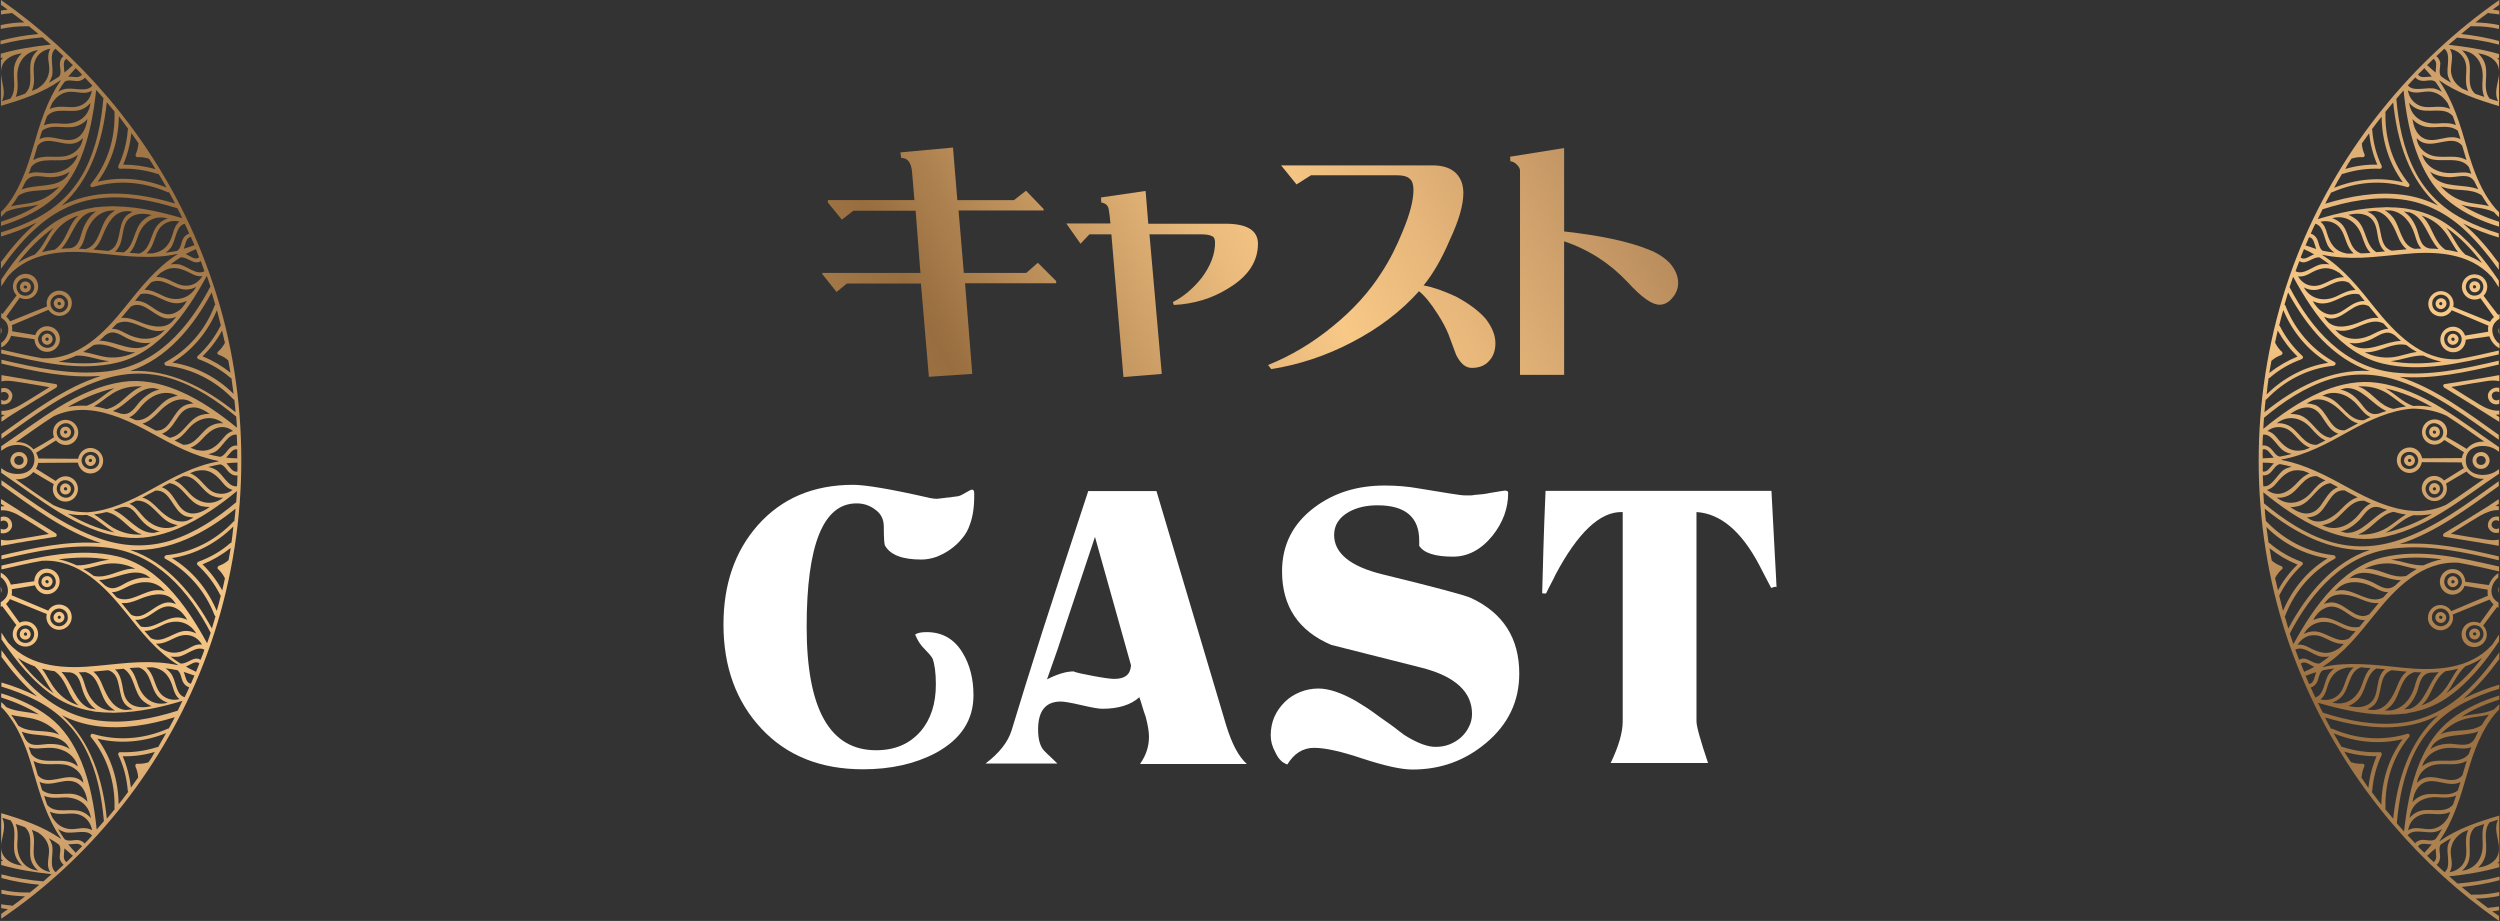
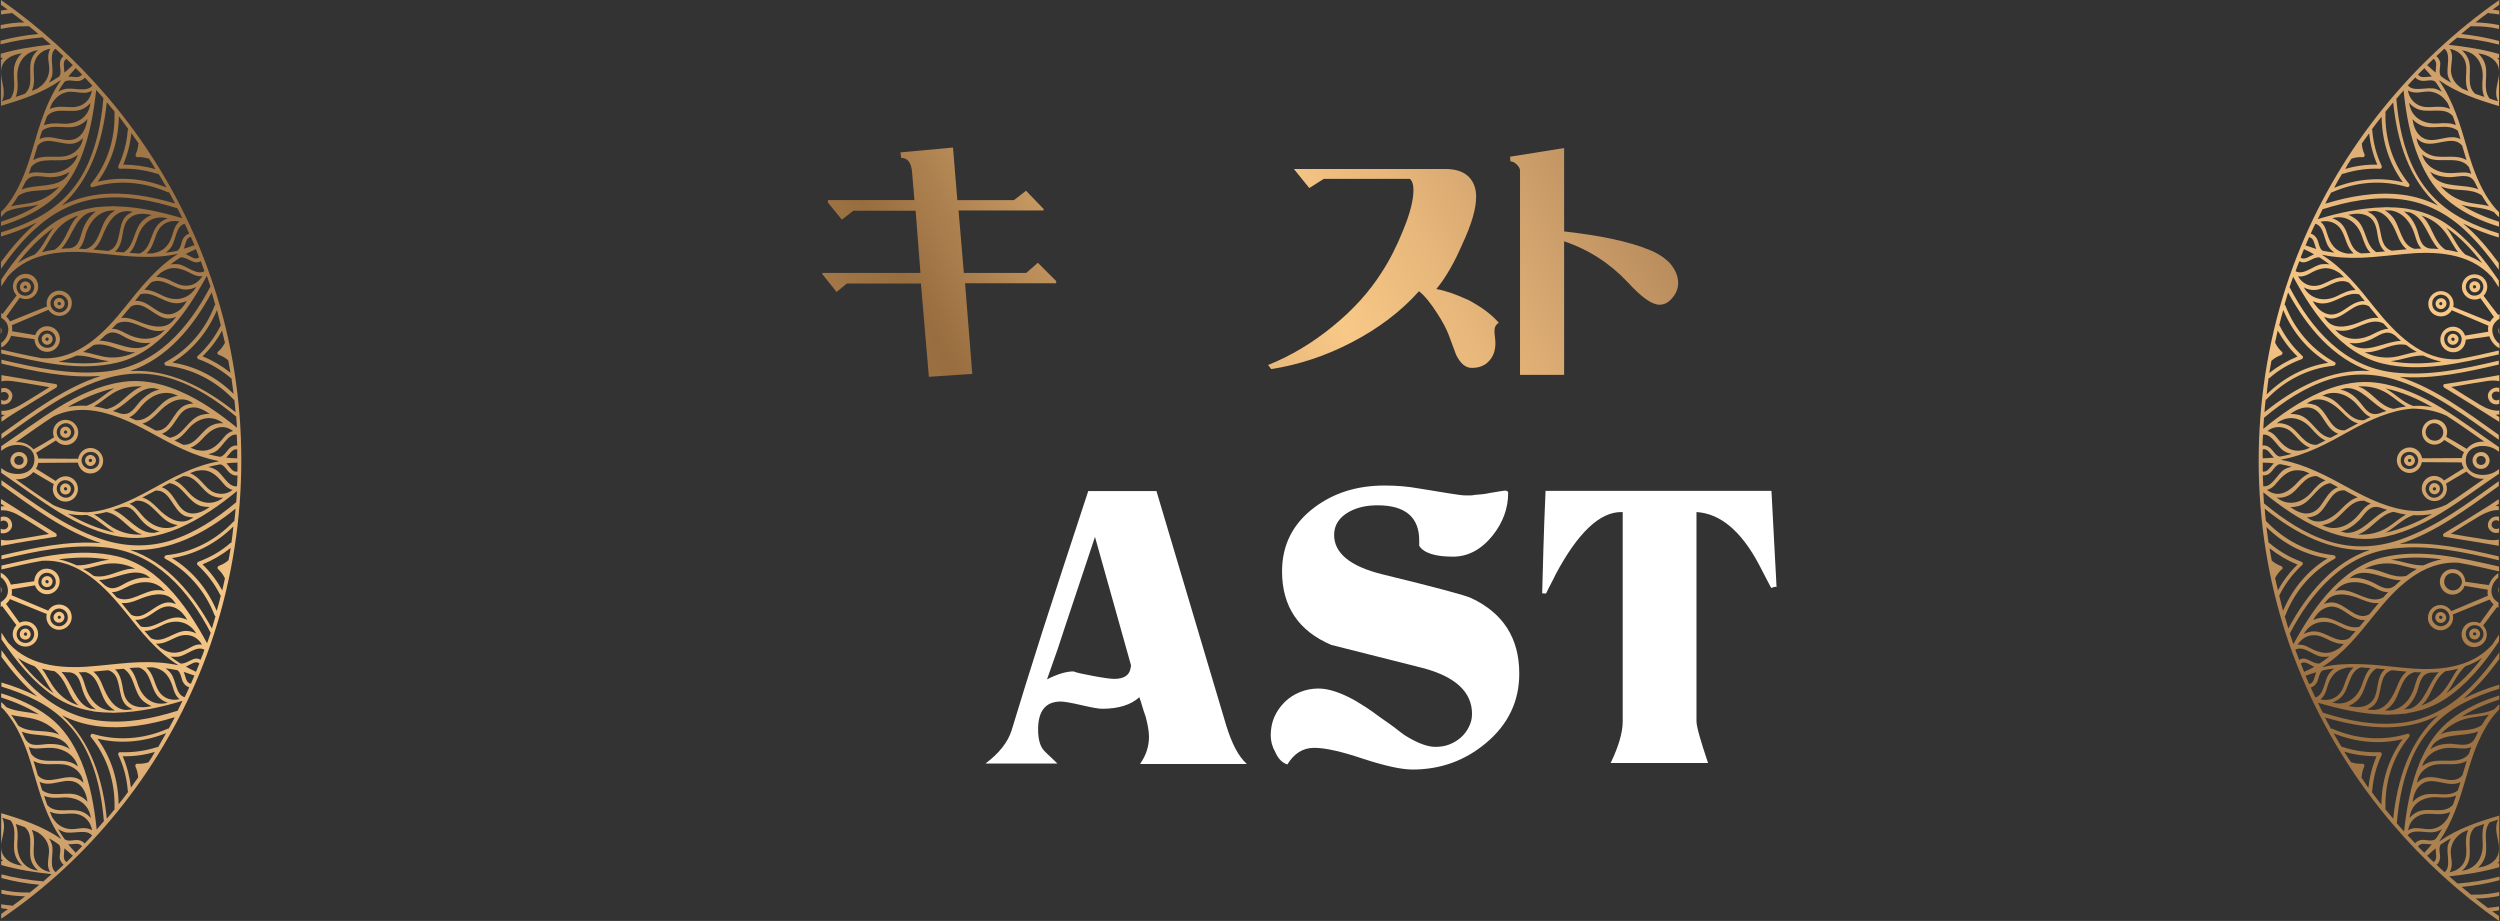
<svg xmlns="http://www.w3.org/2000/svg" version="1.1" id="レイヤー_1" x="0px" y="0px" width="1037px" height="382px" viewBox="0 0 1037 382" style="enable-background:new 0 0 1037 382;" xml:space="preserve">
  <rect x="0" y="0" width="1037" height="382" fill="#333333" stroke="none" />
  <style type="text/css">
	.st0{fill:url(#SVGID_1_);}
	.st1{fill:url(#SVGID_00000168096824171319922850000006478002969676205480_);}
	.st2{fill:url(#SVGID_00000070823227419711084590000014189344208284054960_);}
	.st3{fill:url(#SVGID_00000164474544260895747470000004264972938626381979_);}
	.st4{fill:url(#SVGID_00000020386454456732311470000012520178461669482662_);}
	.st5{fill:url(#SVGID_00000079461420243471225740000010267432072083714707_);}
	.st6{fill:url(#SVGID_00000172434506042123047050000000906927575402679210_);}
	.st7{fill:url(#SVGID_00000178926753528644767720000001741945549152724864_);}
	.st8{fill:url(#SVGID_00000075133145044374864460000014277643546167367611_);}
	.st9{fill:url(#SVGID_00000048485847550233193900000000064755962705948590_);}
	.st10{fill:url(#SVGID_00000115503409482340665150000018051013566742899607_);}
	.st11{fill:url(#SVGID_00000099630565659352445170000007098255709623155379_);}
	.st12{fill:url(#SVGID_00000124842274872021603340000007605176181886026632_);}
	.st13{fill:url(#SVGID_00000165214721095602117770000007927739053697630848_);}
	.st14{fill:url(#SVGID_00000134970040173687455690000001188036839402660491_);}
	.st15{fill:url(#SVGID_00000130632641844686312890000001271120879858919341_);}
	.st16{fill:url(#SVGID_00000051382300920187859360000013955723658207483022_);}
	.st17{fill:url(#SVGID_00000035527136197367045330000010923725160139480250_);}
	.st18{fill:url(#SVGID_00000078006029432833306320000001263602693322192803_);}
	.st19{fill:url(#SVGID_00000066514741831436016630000014239138228761085862_);}
	.st20{fill:url(#SVGID_00000101081721984813753960000005909499213669250737_);}
	.st21{fill:url(#SVGID_00000118398303558688449740000005519112190581602999_);}
	.st22{fill:url(#SVGID_00000075124011263845739750000000662982130327446970_);}
	.st23{fill:url(#SVGID_00000152247424097682126240000009888397153434717095_);}
	.st24{fill:url(#SVGID_00000019655568283310490930000016122450594166533773_);}
	.st25{fill:url(#SVGID_00000176753209707197170650000012135925321123689357_);}
	.st26{fill:url(#SVGID_00000072240029831570408550000001344438596457235334_);}
	.st27{fill:url(#SVGID_00000033366281456393955400000011055992247373356688_);}
	.st28{fill:url(#SVGID_00000088105580189975459960000014029324921324573590_);}
	.st29{fill:url(#SVGID_00000025422216578270871790000003422061401303820687_);}
	.st30{fill:url(#SVGID_00000055707767149074069650000001166802353814059701_);}
	.st31{fill:url(#SVGID_00000027564641385814617190000013312776084871737495_);}
	.st32{fill:url(#SVGID_00000038379850795294122480000009787926482736598152_);}
	.st33{fill:url(#SVGID_00000002342996866161690640000001683413052208241588_);}
	.st34{fill:url(#SVGID_00000001659440671617750250000016032856482468267170_);}
	.st35{fill:url(#SVGID_00000036933451662210733130000017676959254771422107_);}
	.st36{fill:url(#SVGID_00000048469260471481374880000002986300183167372208_);}
	.st37{fill:url(#SVGID_00000033357043568098811940000004683034237374568585_);}
	.st38{fill:#FFFFFF;}
	.st39{fill:url(#SVGID_00000177457207360523445740000007271729924220580528_);}
	.st40{fill:url(#SVGID_00000105419856324322024780000017343477377709604011_);}
	.st41{fill:url(#SVGID_00000088115115643274848690000011322017500255204482_);}
	.st42{fill:url(#SVGID_00000164512677767147462100000015643017237079548595_);}
</style>
  <g>
    <g>
      <g>
        <linearGradient id="SVGID_1_" gradientUnits="userSpaceOnUse" x1="-1286.756" y1="1576.266" x2="-821.337" y2="1592.223" gradientTransform="matrix(0 -1 1 0 -554.916 -868.166)">
          <stop offset="0" style="stop-color:#C29A64" />
          <stop offset="0.27" style="stop-color:#986D3F" />
          <stop offset="0.405" style="stop-color:#C2955F" />
          <stop offset="0.546" style="stop-color:#E9BA7C" />
          <stop offset="0.62" style="stop-color:#F8C887" />
          <stop offset="0.724" style="stop-color:#E7B77B" />
          <stop offset="0.929" style="stop-color:#B98C5D" />
          <stop offset="1" style="stop-color:#A87C51" />
        </linearGradient>
        <path class="st0" d="M1025.6,191c0,1.9,1.5,3.5,3.4,3.5c2,0.1,3.5-1.4,3.7-3.3c0-0.1,0-0.2,0-0.2c0-0.1,0-0.2,0-0.2     c-0.2-1.8-1.6-3.3-3.5-3.3C1027.2,187.5,1025.6,189.1,1025.6,191z M1031.1,191c-0.1,2.5-3.9,2.5-3.9,0S1031,188.5,1031.1,191z" />
        <linearGradient id="SVGID_00000098929555543136409000000009041493528380813479_" gradientUnits="userSpaceOnUse" x1="-1287.06" y1="1585.436" x2="-821.625" y2="1601.394" gradientTransform="matrix(0 -1 1 0 -554.916 -868.166)">
          <stop offset="0" style="stop-color:#C29A64" />
          <stop offset="0.27" style="stop-color:#986D3F" />
          <stop offset="0.405" style="stop-color:#C2955F" />
          <stop offset="0.546" style="stop-color:#E9BA7C" />
          <stop offset="0.62" style="stop-color:#F8C887" />
          <stop offset="0.724" style="stop-color:#E7B77B" />
          <stop offset="0.929" style="stop-color:#B98C5D" />
          <stop offset="1" style="stop-color:#A87C51" />
        </linearGradient>
        <path style="fill:url(#SVGID_00000098929555543136409000000009041493528380813479_);" d="M1036.6,246v0.1l0,0v-2.7     C1036.3,244.2,1036.2,245.1,1036.6,246z" />
        <linearGradient id="SVGID_00000030452530104149400350000014556356443529609878_" gradientUnits="userSpaceOnUse" x1="-1286.569" y1="1581.842" x2="-821.79" y2="1597.777" gradientTransform="matrix(0 -1 1 0 -554.916 -868.166)">
          <stop offset="0" style="stop-color:#C29A64" />
          <stop offset="0.27" style="stop-color:#986D3F" />
          <stop offset="0.405" style="stop-color:#C2955F" />
          <stop offset="0.546" style="stop-color:#E9BA7C" />
          <stop offset="0.62" style="stop-color:#F8C887" />
          <stop offset="0.724" style="stop-color:#E7B77B" />
          <stop offset="0.929" style="stop-color:#B98C5D" />
          <stop offset="1" style="stop-color:#A87C51" />
        </linearGradient>
        <path style="fill:url(#SVGID_00000030452530104149400350000014556356443529609878_);" d="M1036.6,136c-0.3,0.9-0.3,1.8,0.1,2.6     L1036.6,136L1036.6,136C1036.6,135.9,1036.6,136,1036.6,136z" />
        <linearGradient id="SVGID_00000121258357308370308560000007598278683785555863_" gradientUnits="userSpaceOnUse" x1="-1286.905" y1="1582.369" x2="-821.605" y2="1598.322" gradientTransform="matrix(0 -1 1 0 -554.916 -868.166)">
          <stop offset="0" style="stop-color:#C29A64" />
          <stop offset="0.27" style="stop-color:#986D3F" />
          <stop offset="0.405" style="stop-color:#C2955F" />
          <stop offset="0.546" style="stop-color:#E9BA7C" />
          <stop offset="0.62" style="stop-color:#F8C887" />
          <stop offset="0.724" style="stop-color:#E7B77B" />
          <stop offset="0.929" style="stop-color:#B98C5D" />
          <stop offset="1" style="stop-color:#A87C51" />
        </linearGradient>
        <path style="fill:url(#SVGID_00000121258357308370308560000007598278683785555863_);" d="M1035,214.3c-1.9,0.3-3.2,2-3,3.9l0,0     l0,0c0,0.1,0,0.1,0,0.2c0.5,1.8,2.3,3,4.1,2.6c0.2,0,0.3-0.1,0.5-0.1v-1.8c-1,0.6-2.6,0.4-3.1-1.1c-0.1-0.9,0.3-1.8,1.3-2.1     c0.6-0.2,1.3-0.1,1.8,0.3v-1.8C1036.1,214.2,1035.5,214.2,1035,214.3z" />
        <linearGradient id="SVGID_00000101067426809162449220000006727010240269911191_" gradientUnits="userSpaceOnUse" x1="-1286.843" y1="1580.586" x2="-821.546" y2="1596.54" gradientTransform="matrix(0 -1 1 0 -554.916 -868.166)">
          <stop offset="0" style="stop-color:#C29A64" />
          <stop offset="0.27" style="stop-color:#986D3F" />
          <stop offset="0.405" style="stop-color:#C2955F" />
          <stop offset="0.546" style="stop-color:#E9BA7C" />
          <stop offset="0.62" style="stop-color:#F8C887" />
          <stop offset="0.724" style="stop-color:#E7B77B" />
          <stop offset="0.929" style="stop-color:#B98C5D" />
          <stop offset="1" style="stop-color:#A87C51" />
        </linearGradient>
        <path style="fill:url(#SVGID_00000101067426809162449220000006727010240269911191_);" d="M1032,163.6c0,0.1,0,0.1,0,0.2l0,0l0,0     c-0.2,1.9,1.1,3.7,3,3.9c0.6,0.1,1.1,0,1.7-0.2v-1.8c-0.5,0.3-1.1,0.5-1.7,0.3c-1-0.3-1.5-1.2-1.4-2.2c0.4-1.5,2.1-1.7,3.1-1.1     v-1.8c-0.2-0.1-0.3-0.1-0.5-0.1C1034.2,160.6,1032.5,161.8,1032,163.6z" />
        <linearGradient id="SVGID_00000107553867669098650640000012032111401146827453_" gradientUnits="userSpaceOnUse" x1="-1285.669" y1="1546.624" x2="-820.391" y2="1562.576" gradientTransform="matrix(0 -1 1 0 -554.916 -868.166)">
          <stop offset="0" style="stop-color:#C29A64" />
          <stop offset="0.27" style="stop-color:#986D3F" />
          <stop offset="0.405" style="stop-color:#C2955F" />
          <stop offset="0.546" style="stop-color:#E9BA7C" />
          <stop offset="0.62" style="stop-color:#F8C887" />
          <stop offset="0.724" style="stop-color:#E7B77B" />
          <stop offset="0.929" style="stop-color:#B98C5D" />
          <stop offset="1" style="stop-color:#A87C51" />
        </linearGradient>
        <path style="fill:url(#SVGID_00000107553867669098650640000012032111401146827453_);" d="M997.2,191c0,1.2,1,2.2,2.2,2.3     c1.2,0,2.1-0.8,2.3-2c0-0.1,0.1-0.2,0-0.3c0-0.1,0-0.2,0-0.3c-0.2-1.1-1.1-2-2.3-2C998.3,188.7,997.2,189.8,997.2,191z      M1000.2,191c0,0.9-1.4,0.9-1.4,0S1000.2,190.1,1000.2,191z" />
        <linearGradient id="SVGID_00000020374323158148951720000011097243627024317572_" gradientUnits="userSpaceOnUse" x1="-1286.221" y1="1561.801" x2="-820.856" y2="1577.756" gradientTransform="matrix(0 -1 1 0 -554.916 -868.166)">
          <stop offset="0" style="stop-color:#C29A64" />
          <stop offset="0.27" style="stop-color:#986D3F" />
          <stop offset="0.405" style="stop-color:#C2955F" />
          <stop offset="0.546" style="stop-color:#E9BA7C" />
          <stop offset="0.62" style="stop-color:#F8C887" />
          <stop offset="0.724" style="stop-color:#E7B77B" />
          <stop offset="0.929" style="stop-color:#B98C5D" />
          <stop offset="1" style="stop-color:#A87C51" />
        </linearGradient>
        <path style="fill:url(#SVGID_00000020374323158148951720000011097243627024317572_);" d="M1010.3,256.9c0,0,0,0.1,0.1,0.1v0.1     c0.5,1.1,1.9,1.6,3,1.1s1.6-1.8,1.1-2.9s-1.8-1.7-2.9-1.3C1010.5,254.4,1009.9,255.7,1010.3,256.9z M1013.1,255.8     c0.1,0.3,0,0.8-0.4,0.9c-0.4,0.2-0.7,0-0.9-0.4c-0.1-0.4-0.1-0.7,0.3-0.9C1012.5,255.3,1012.9,255.5,1013.1,255.8z" />
        <linearGradient id="SVGID_00000112624863928566524550000008552873826427201942_" gradientUnits="userSpaceOnUse" x1="-1286.119" y1="1557.439" x2="-820.706" y2="1573.397" gradientTransform="matrix(0 -1 1 0 -554.916 -868.166)">
          <stop offset="0" style="stop-color:#C29A64" />
          <stop offset="0.27" style="stop-color:#986D3F" />
          <stop offset="0.405" style="stop-color:#C2955F" />
          <stop offset="0.546" style="stop-color:#E9BA7C" />
          <stop offset="0.62" style="stop-color:#F8C887" />
          <stop offset="0.724" style="stop-color:#E7B77B" />
          <stop offset="0.929" style="stop-color:#B98C5D" />
          <stop offset="1" style="stop-color:#A87C51" />
        </linearGradient>
        <path style="fill:url(#SVGID_00000112624863928566524550000008552873826427201942_);" d="M1014.6,126.8c0.5-1.1,0-2.4-1.1-2.9     s-2.5,0-3,1.1v0.1c0,0,0,0.1-0.1,0.1c-0.4,1.2,0.2,2.5,1.4,2.9C1012.8,128.5,1014.1,127.9,1014.6,126.8z M1012.2,126.6     c-0.4-0.2-0.5-0.6-0.4-0.9c0.2-0.3,0.5-0.5,0.8-0.4c0.4,0.1,0.6,0.6,0.4,0.9C1013,126.5,1012.5,126.7,1012.2,126.6z" />
        <linearGradient id="SVGID_00000078734747697133872290000003541597818808076720_" gradientUnits="userSpaceOnUse" x1="-1286.075" y1="1557.349" x2="-820.712" y2="1573.304" gradientTransform="matrix(0 -1 1 0 -554.916 -868.166)">
          <stop offset="0" style="stop-color:#C29A64" />
          <stop offset="0.27" style="stop-color:#986D3F" />
          <stop offset="0.405" style="stop-color:#C2955F" />
          <stop offset="0.546" style="stop-color:#E9BA7C" />
          <stop offset="0.62" style="stop-color:#F8C887" />
          <stop offset="0.724" style="stop-color:#E7B77B" />
          <stop offset="0.929" style="stop-color:#B98C5D" />
          <stop offset="1" style="stop-color:#A87C51" />
        </linearGradient>
        <path style="fill:url(#SVGID_00000078734747697133872290000003541597818808076720_);" d="M1007.9,203.9c0.6,1.1,2.1,1.4,3.1,0.8     c1-0.6,1.3-1.8,0.9-2.9c0-0.1-0.1-0.2-0.1-0.3c-0.1-0.1-0.1-0.2-0.2-0.2c-0.7-0.9-1.9-1.2-3-0.6     C1007.6,201.4,1007.2,202.9,1007.9,203.9z M1010.4,202.4c0.4,0.8-0.7,1.5-1.2,0.7C1008.8,202.4,1009.9,201.7,1010.4,202.4z" />
        <linearGradient id="SVGID_00000170238961087342863600000010826884527811026615_" gradientUnits="userSpaceOnUse" x1="-1286.075" y1="1556.565" x2="-820.667" y2="1572.522" gradientTransform="matrix(0 -1 1 0 -554.916 -868.166)">
          <stop offset="0" style="stop-color:#C29A64" />
          <stop offset="0.27" style="stop-color:#986D3F" />
          <stop offset="0.405" style="stop-color:#C2955F" />
          <stop offset="0.546" style="stop-color:#E9BA7C" />
          <stop offset="0.62" style="stop-color:#F8C887" />
          <stop offset="0.724" style="stop-color:#E7B77B" />
          <stop offset="0.929" style="stop-color:#B98C5D" />
          <stop offset="1" style="stop-color:#A87C51" />
        </linearGradient>
-         <path style="fill:url(#SVGID_00000170238961087342863600000010826884527811026615_);" d="M1011.6,180.6c0.1-0.1,0.1-0.1,0.2-0.2     c0.1-0.1,0.1-0.2,0.1-0.3c0.4-1,0.1-2.3-0.9-2.9c-1.1-0.6-2.5-0.3-3.1,0.8s-0.3,2.5,0.8,3.1     C1009.7,181.8,1010.9,181.5,1011.6,180.6z M1009.2,178.9c0.5-0.8,1.6,0,1.2,0.7C1009.9,180.4,1008.8,179.6,1009.2,178.9z" />
        <linearGradient id="SVGID_00000150820436248809056390000011666039600738256558_" gradientUnits="userSpaceOnUse" x1="-1286.428" y1="1566.309" x2="-820.931" y2="1582.269" gradientTransform="matrix(0 -1 1 0 -554.916 -868.166)">
          <stop offset="0" style="stop-color:#C29A64" />
          <stop offset="0.27" style="stop-color:#986D3F" />
          <stop offset="0.405" style="stop-color:#C2955F" />
          <stop offset="0.546" style="stop-color:#E9BA7C" />
          <stop offset="0.62" style="stop-color:#F8C887" />
          <stop offset="0.724" style="stop-color:#E7B77B" />
          <stop offset="0.929" style="stop-color:#B98C5D" />
          <stop offset="1" style="stop-color:#A87C51" />
        </linearGradient>
-         <path style="fill:url(#SVGID_00000150820436248809056390000011666039600738256558_);" d="M1019.7,241.6     C1019.7,241.5,1019.8,241.5,1019.7,241.6c0.1-1.3-0.8-2.4-2-2.6c-1.2-0.1-2.3,0.8-2.5,1.9c-0.2,1.2,0.6,2.4,1.8,2.6     C1018.2,243.7,1019.4,242.9,1019.7,241.6L1019.7,241.6z M1017.4,242c-0.4,0-0.7-0.4-0.6-0.8c0.1-0.4,0.4-0.6,0.8-0.6     c0.4,0.1,0.6,0.4,0.6,0.8C1018.1,241.7,1017.8,242,1017.4,242z" />
        <linearGradient id="SVGID_00000140013283945061476820000015045481731645791912_" gradientUnits="userSpaceOnUse" x1="-1286.514" y1="1571.189" x2="-821.226" y2="1587.142" gradientTransform="matrix(0 -1 1 0 -554.916 -868.166)">
          <stop offset="0" style="stop-color:#C29A64" />
          <stop offset="0.27" style="stop-color:#986D3F" />
          <stop offset="0.405" style="stop-color:#C2955F" />
          <stop offset="0.546" style="stop-color:#E9BA7C" />
          <stop offset="0.62" style="stop-color:#F8C887" />
          <stop offset="0.724" style="stop-color:#E7B77B" />
          <stop offset="0.929" style="stop-color:#B98C5D" />
          <stop offset="1" style="stop-color:#A87C51" />
        </linearGradient>
        <path style="fill:url(#SVGID_00000140013283945061476820000015045481731645791912_);" d="M1027.9,120.8L1027.9,120.8     c1-0.8,1.2-2.3,0.4-3.3c-0.8-0.9-2.2-1.1-3.1-0.4c-1,0.7-1.2,2.1-0.5,3.1C1025.3,121.3,1026.7,121.6,1027.9,120.8     C1027.8,120.9,1027.8,120.9,1027.9,120.8z M1025.9,119.4c-0.2-0.3-0.2-0.8,0.1-1c0.3-0.2,0.8-0.1,1,0.2c0.2,0.3,0.1,0.7-0.2,0.9     C1026.6,119.7,1026.2,119.8,1025.9,119.4z" />
        <linearGradient id="SVGID_00000132787719560040535540000003839330825720727224_" gradientUnits="userSpaceOnUse" x1="-1286.207" y1="1562.91" x2="-820.955" y2="1578.861" gradientTransform="matrix(0 -1 1 0 -554.916 -868.166)">
          <stop offset="0" style="stop-color:#C29A64" />
          <stop offset="0.27" style="stop-color:#986D3F" />
          <stop offset="0.405" style="stop-color:#C2955F" />
          <stop offset="0.546" style="stop-color:#E9BA7C" />
          <stop offset="0.62" style="stop-color:#F8C887" />
          <stop offset="0.724" style="stop-color:#E7B77B" />
          <stop offset="0.929" style="stop-color:#B98C5D" />
          <stop offset="1" style="stop-color:#A87C51" />
        </linearGradient>
        <path style="fill:url(#SVGID_00000132787719560040535540000003839330825720727224_);" d="M1015.2,141.1c0.2,1.2,1.3,2.1,2.5,1.9     c1.2-0.1,2.2-1.2,2.1-2.5c0,0,0,0,0-0.1v-0.1c-0.3-1.2-1.4-2-2.7-1.8C1015.9,138.7,1015.1,139.9,1015.2,141.1z M1018.2,140.6     c0,0.4-0.1,0.7-0.5,0.8s-0.8-0.2-0.9-0.6c-0.1-0.4,0.2-0.7,0.6-0.8C1017.8,140,1018.1,140.3,1018.2,140.6z" />
        <linearGradient id="SVGID_00000183936242969384421310000005596701385430981813_" gradientUnits="userSpaceOnUse" x1="-1286.693" y1="1576.055" x2="-821.379" y2="1592.008" gradientTransform="matrix(0 -1 1 0 -554.916 -868.166)">
          <stop offset="0" style="stop-color:#C29A64" />
          <stop offset="0.27" style="stop-color:#986D3F" />
          <stop offset="0.405" style="stop-color:#C2955F" />
          <stop offset="0.546" style="stop-color:#E9BA7C" />
          <stop offset="0.62" style="stop-color:#F8C887" />
          <stop offset="0.724" style="stop-color:#E7B77B" />
          <stop offset="0.929" style="stop-color:#B98C5D" />
          <stop offset="1" style="stop-color:#A87C51" />
        </linearGradient>
        <path style="fill:url(#SVGID_00000183936242969384421310000005596701385430981813_);" d="M1024.6,261.7c-0.7,1-0.4,2.4,0.5,3.1     c1,0.7,2.4,0.6,3.1-0.4c0.8-1,0.7-2.4-0.3-3.2l0,0l-0.1-0.1C1026.7,260.4,1025.3,260.7,1024.6,261.7z M1026.9,262.4     c0.3,0.2,0.4,0.6,0.2,0.9c-0.2,0.3-0.7,0.4-1,0.2c-0.3-0.2-0.4-0.7-0.2-1C1026.2,262.2,1026.6,262.3,1026.9,262.4z" />
        <linearGradient id="SVGID_00000088131282955269230890000014634323386782172066_" gradientUnits="userSpaceOnUse" x1="-1286.606" y1="1567.232" x2="-821.501" y2="1583.178" gradientTransform="matrix(0 -1 1 0 -554.916 -868.166)">
          <stop offset="0" style="stop-color:#C29A64" />
          <stop offset="0.27" style="stop-color:#986D3F" />
          <stop offset="0.405" style="stop-color:#C2955F" />
          <stop offset="0.546" style="stop-color:#E9BA7C" />
          <stop offset="0.62" style="stop-color:#F8C887" />
          <stop offset="0.724" style="stop-color:#E7B77B" />
          <stop offset="0.929" style="stop-color:#B98C5D" />
          <stop offset="1" style="stop-color:#A87C51" />
        </linearGradient>
        <path style="fill:url(#SVGID_00000088131282955269230890000014634323386782172066_);" d="M1030.2,122.7c1.8-1.9,2.1-4.8,0.4-6.9     c-1.7-2.2-5-2.7-7.3-1s-2.8,5-1.1,7.3c1.6,2.2,4.4,2.7,6.7,1.6c1.9,2.6,3.7,5.2,5.6,7.8c-0.6,0.5-1.2,1.2-1.6,2     c-5.1-2.1-10.2-4.1-15.3-6.2c0.6-2.4-0.6-5-3-6.1c-2.7-1.2-5.7,0.1-6.9,2.7v0.1c0,0,0,0.1-0.1,0.1c-1,2.7,0.2,5.8,3,6.8     c2.4,0.9,5.1,0,6.4-2.2c5.1,2.1,10.1,4.3,15.2,6.4c-0.2,0.8-0.2,1.7-0.1,2.5c-3.2,0.5-6.4,1.1-9.6,1.6c-0.8-2.4-3.2-4.1-5.9-3.6     c-2.8,0.5-4.7,3.2-4.3,6s3.1,4.8,5.9,4.5c2.7-0.3,4.5-2.6,4.6-5.2c3.2-0.5,6.5-0.9,9.8-1.4c0.4,1.2,1,2.2,1.8,3.1     c0.7,0.8,1.5,1.4,2.4,1.9v-1.9c-0.2-0.2-0.4-0.3-0.7-0.5c-2.2-2.1-3.3-5.9-1.1-8.4c0.5-0.6,1.1-1.1,1.8-1.5v-1.9     c-0.2,0.1-0.4,0.2-0.6,0.3C1034.1,127.9,1032.1,125.3,1030.2,122.7z M1023.7,121.4c-1.4-1.6-1.1-4.1,0.6-5.4     c1.6-1.2,3.9-0.8,5.1,0.8c1.2,1.7,0.8,3.8-0.7,5.1C1027.1,123,1025,122.9,1023.7,121.4z M1011.1,129.3c-2-0.8-2.6-2.9-2-4.8     c0.8-1.7,2.6-2.7,4.5-2.1c2.1,0.6,3.1,3,2.3,4.9C1015.1,129.2,1012.9,130.1,1011.1,129.3z M1021.1,140.2c0.1,1.9-0.8,3.6-2.7,4.1     c-2.1,0.5-4.2-0.9-4.5-3C1013.1,136.6,1020.1,135.6,1021.1,140.2z" />
        <linearGradient id="SVGID_00000133499158500088786000000002857067902353845633_" gradientUnits="userSpaceOnUse" x1="-1286.704" y1="1571.032" x2="-821.657" y2="1586.977" gradientTransform="matrix(0 -1 1 0 -554.916 -868.166)">
          <stop offset="0" style="stop-color:#C29A64" />
          <stop offset="0.27" style="stop-color:#986D3F" />
          <stop offset="0.405" style="stop-color:#C2955F" />
          <stop offset="0.546" style="stop-color:#E9BA7C" />
          <stop offset="0.62" style="stop-color:#F8C887" />
          <stop offset="0.724" style="stop-color:#E7B77B" />
          <stop offset="0.929" style="stop-color:#B98C5D" />
          <stop offset="1" style="stop-color:#A87C51" />
        </linearGradient>
        <path style="fill:url(#SVGID_00000133499158500088786000000002857067902353845633_);" d="M1034.2,239.6c-0.7,0.8-1.4,1.9-1.8,3.1     c-3.3-0.5-6.5-0.9-9.8-1.4c-0.1-2.6-1.9-4.9-4.6-5.2c-2.8-0.4-5.5,1.6-5.9,4.5c-0.4,2.8,1.5,5.5,4.3,6c2.7,0.4,5.1-1.2,5.9-3.6     c3.2,0.5,6.4,1.1,9.6,1.6c-0.1,0.9-0.1,1.7,0.1,2.5c-5.1,2.1-10.1,4.3-15.2,6.4c-1.3-2.1-4-3.1-6.4-2.2c-2.7,1.1-3.9,4.1-3,6.8     c0,0,0,0.1,0.1,0.1v0.1c1.2,2.6,4.3,3.9,6.9,2.7c2.3-1,3.6-3.6,3-6.1c5.1-2.1,10.2-4.1,15.3-6.2c0.5,0.8,1,1.4,1.6,2     c-1.9,2.6-3.7,5.2-5.6,7.8c-2.3-1.1-5.2-0.6-6.7,1.6c-1.6,2.3-1.1,5.6,1.1,7.3c2.3,1.7,5.6,1.2,7.3-1c1.7-2.1,1.4-5.1-0.4-6.9     c1.9-2.6,3.9-5.2,5.8-7.7c0.2,0.1,0.4,0.2,0.6,0.3V250c-0.6-0.4-1.2-0.8-1.8-1.5c-2-2.4-1.2-6,0.8-8.1c0.3-0.3,0.6-0.6,0.9-0.8     v-1.9C1035.7,238.2,1034.9,238.8,1034.2,239.6z M1015.8,254.7c0.8,1.9-0.1,4-2,4.8s-3.9-0.2-4.8-2c-0.6-1.8-0.1-3.7,1.7-4.7     C1012.6,251.8,1015,252.7,1015.8,254.7z M1028.7,260c1.4,1.2,2,3.2,0.9,4.9c-1.1,1.8-3.6,2.3-5.3,1c-1.6-1.2-2-3.5-0.8-5.1     C1024.8,259.1,1027,258.9,1028.7,260z M1017.3,244.9c-2.1-0.1-3.8-2.1-3.4-4.2c0.8-4.7,7.6-3.5,7.3,1.1     C1020.7,243.6,1019.3,245,1017.3,244.9z" />
        <linearGradient id="SVGID_00000091721339512722873760000000963420216330644877_" gradientUnits="userSpaceOnUse" x1="-1285.544" y1="1537.113" x2="-820.486" y2="1553.058" gradientTransform="matrix(0 -1 1 0 -554.916 -868.166)">
          <stop offset="0" style="stop-color:#C29A64" />
          <stop offset="0.27" style="stop-color:#986D3F" />
          <stop offset="0.405" style="stop-color:#C2955F" />
          <stop offset="0.546" style="stop-color:#E9BA7C" />
          <stop offset="0.62" style="stop-color:#F8C887" />
          <stop offset="0.724" style="stop-color:#E7B77B" />
          <stop offset="0.929" style="stop-color:#B98C5D" />
          <stop offset="1" style="stop-color:#A87C51" />
        </linearGradient>
        <path style="fill:url(#SVGID_00000091721339512722873760000000963420216330644877_);" d="M954.5,102     c-18.8,45.3-22.6,96.4-11.1,144.1c2.8,11.6,6.5,22.9,11.1,33.9c9.4,22.6,22.3,43.5,38.1,62l0.1,0.1     c12.9,15.1,27.6,28.5,43.9,39.9v-2c-0.9-0.7-1.9-1.3-2.8-2c0.9-0.1,1.9-0.2,2.8-0.4V376c-1.3,0.2-2.7,0.4-4.1,0.5     c-0.2,0-0.3,0.1-0.4,0.2c-1.8-1.3-3.5-2.7-5.2-4c3.3,0,6.6-0.4,9.8-1.1V370c-3.7,0.8-7.4,1.2-11.2,1.1c-0.2,0-0.3,0-0.4,0.1     c-1.3-1.1-2.7-2.2-4-3.3c5.3-0.5,10.6-1.4,15.7-2.8v-1.5c-5.7,1.5-11.5,2.4-17.4,2.9c-1.2-1-2.3-2-3.5-3     c6.7-0.7,13.9-1.8,20.8-3.8V358c-0.3,0.1-0.5,0.1-0.8,0.2c0.3-0.3,0.5-0.6,0.8-0.9v-19c-8.8,2.6-17.3,5.4-24.7,10.6h-0.1v-0.1     c5.8-8.4,8.7-18.2,11.6-28.2c2.5-8.7,5.9-18.1,11.9-25l0.1-0.1c0.4-0.4,0.8-0.8,1.2-1.3v-2.1c-0.8,0.7-1.5,1.5-2.2,2.2     c0,0,0,0-0.1,0c-4.2,2-9,1.7-13.4,3c4.9-3.1,10.2-5.4,15.7-7.1v-1.7c-7.1,2.2-13.9,5.2-19.9,9.8c-6,4.6-10.1,10.9-13.1,18     c0,0.1-0.1,0.2-0.1,0.3c-3.7,9-5.4,19.2-6.4,28.3c-1-1.1-2-2.3-3-3.4c0.9-10.2,2.9-20.6,7.6-29.8c4.5-8.8,11.5-15.6,20.3-20.2     c4.7-2.4,9.6-4.3,14.6-5.8V284c-5.1,1.5-10,3.4-14.8,5.8c5.6-4.8,10.4-10.4,14.8-16.4v-2.8c-4.1,5.8-8.5,11.3-13.7,16.1     c-7.5,7-16.4,11.8-26.7,13.1c-11.1,1.4-22.2-0.8-32.8-4.2c-0.7-1.4-1.4-2.7-2-4.1c8.5,2.5,18,4.7,27.3,4.9c0.9,0.1,1.8,0.1,2.7,0     c1.7,0,3.4-0.1,5.1-0.3c0.9,0,1.8-0.1,2.6-0.4c5.4-0.9,10.6-2.8,15.3-5.9c9.1-6.1,16-14.7,22.1-23.8v-2.8     c-0.9,1.4-1.9,2.8-2.8,4.2l-0.1,0.1c-9.3,10.3-23.9,10.8-36.7,9.5c-5.9-0.6-11.6-1.3-17.4-1.5c-0.1,0-0.2,0-0.3,0     c-5.3-0.2-10.6,0-15.8,1.2c0,0,0,0-0.1,0c0,0,0,0,0-0.1c8.7-5.5,15.1-13.6,21.6-21.7c8.6-10.8,19.5-22.2,34.5-21.5     c0.1,0,0.1,0,0.2,0c5.6,1,11.3,2.3,16.9,3.6v-2c-16-3.6-32.4-7.6-48.2-3.8c-5.1,1.2-9.8,3.6-14,6.7c-0.3,0.2-0.5,0.4-0.8,0.6     c-1.8,1.4-3.5,2.9-5.1,4.5c-0.3,0.3-0.6,0.6-0.9,0.9c-6.7,6.9-12,15.4-16.3,23.3c-0.5-1.4-1-2.9-1.5-4.4     c9.1-17.4,22.6-33,43.2-35.3c14.6-1.7,29.1,1.5,43.5,4.9v-1.6c-13.7-3.2-27.4-6.2-41.2-5.1c15.2-4.9,28.2-14.8,41.2-24.1v-2     c-13.1,9.3-25.9,19.1-41.1,24.3c-9.6,3.3-19.5,3.7-29.2,0.7c-10.1-3.1-19-9.1-27.1-15.8c-0.1-1.5-0.2-3.1-0.3-4.6     c6.9,5.6,15.1,11.5,23.9,15.2c0.4,0.2,0.8,0.3,1.2,0.5c7.2,2.9,14.7,4.4,22.3,3.3c19-2.8,34.6-16.1,50.4-26.7v-1.9     c-0.4,0.3-0.9,0.6-1.3,0.9c-0.1,0-0.1,0-0.2,0.1c-4.1,2.6-12.3,1.9-12.3-4.6s8.2-7.2,12.3-4.6c0.1,0,0.1,0.1,0.2,0.1     c0.4,0.3,0.9,0.6,1.3,0.9v-1.9c-15.8-10.7-31.3-24-50.4-26.7c-7.5-1.1-15.1,0.4-22.3,3.3c-0.4,0.2-0.8,0.3-1.2,0.5     c-8.8,3.8-17,9.6-23.9,15.3c0.1-1.5,0.2-3,0.3-4.6c8-6.7,17-12.7,27.1-15.9c9.7-3,19.7-2.6,29.2,0.7c15.2,5.2,28,15.1,41.1,24.3     v-2c-13.1-9.3-26.1-19.2-41.2-24.1c13.8,1.1,27.6-1.9,41.2-5.1v-1.6c-14.4,3.4-28.9,6.5-43.5,4.9c-20.6-2.3-34.2-17.9-43.3-35.4     c0.5-1.5,1-2.9,1.5-4.3c4.3,7.9,9.6,16.4,16.3,23.3c0.3,0.3,0.6,0.6,0.9,0.9c1.6,1.6,3.3,3.1,5.1,4.5c0.3,0.2,0.5,0.4,0.8,0.6     c4.2,3.1,8.9,5.5,14,6.7c15.9,3.8,32.2-0.2,48.2-3.8v-1.6c-5.6,1.3-11.2,2.6-16.9,3.6c-0.1,0-0.1,0-0.2,0     c-15,0.7-25.9-10.8-34.5-21.5c-6.5-8.2-12.9-16.2-21.6-21.7c0,0,0,0,0-0.1c0,0,0,0,0.1,0c5.2,1.1,10.5,1.4,15.8,1.2     c0.1,0,0.2,0,0.3,0c5.7-0.2,11.5-1,17.4-1.5c12.8-1.3,27.4-0.8,36.7,9.5l0.1,0.1c1,1.4,1.9,2.8,2.8,4.2v-2.8     c-6.2-9.1-13-17.7-22.1-23.8c-4.7-3.1-9.9-5-15.3-5.9c-0.8-0.2-1.7-0.3-2.6-0.4c-1.7-0.2-3.4-0.3-5.1-0.3c-0.9-0.1-1.8-0.1-2.7,0     c-9.3,0.2-18.8,2.3-27.3,4.9c0.7-1.4,1.3-2.7,2-4.1c10.5-3.3,21.6-5.5,32.7-4.1c10.3,1.3,19.2,6,26.7,13.1     c5.2,4.9,9.6,10.4,13.7,16.1v-2.8c-4.4-6-9.1-11.6-14.8-16.4c4.7,2.4,9.7,4.3,14.8,5.8v-1.7c-5-1.5-9.9-3.4-14.6-5.8     c-8.8-4.6-15.8-11.3-20.3-20.2c-4.7-9.2-6.7-19.5-7.6-29.8c1-1.2,2-2.3,3-3.5c0.9,9.1,2.7,19.3,6.4,28.3c0.1,0.1,0.1,0.3,0.2,0.4     c2.9,7.1,7.1,13.4,13.1,18s12.7,7.6,19.9,9.8v-2c-5.5-1.8-10.8-4-15.7-7.1c4.4,1.3,9.2,1,13.4,3c0,0,0,0,0.1,0     c0.7,0.8,1.4,1.5,2.2,2.2V88c-0.4-0.4-0.8-0.8-1.2-1.2l-0.1-0.1c-4.4-5-7.4-11.4-9.7-17.9l0,0c-0.8-2.4-1.6-4.7-2.2-7.1     c-2.9-10-5.8-19.8-11.6-28.2v-0.1h0.1c7.4,5.1,15.9,8,24.7,10.6V30.3c0,1.3-0.3,2.7-0.6,4c-0.6,2.7-1,5.4,0.2,7.7     c-1.2-0.3-2.3-0.7-3.5-1.1c-3.4-4.4,0.1-10.7-2.4-15.6c-0.6-1.2-1.4-2.3-2.4-3.2c2.4,0.4,4.9,1.1,6.7,2.9c1.4,1.4,2,3,2,4.7v-4.8     c-0.2-0.3-0.5-0.6-0.8-0.9c0.3,0,0.5,0.1,0.8,0.1v-1.7c-7-2-14.2-3.1-20.9-3.8c1.1-1,2.3-2,3.5-3c5.9,0.5,11.7,1.4,17.4,2.9V17     c-5.1-1.4-10.4-2.3-15.7-2.9c1.3-1.1,2.7-2.2,4-3.3c0.1,0.1,0.3,0.1,0.5,0.1c3.8-0.1,7.6,0.3,11.2,1.1v-1.6     c-3.2-0.7-6.5-1-9.8-1.1c1.7-1.4,3.5-2.7,5.3-4c0.1,0.1,0.3,0.2,0.5,0.2c1.4,0.1,2.8,0.3,4.1,0.5V4.4c-0.9-0.2-1.9-0.3-2.8-0.4     c0.9-0.7,1.9-1.3,2.8-2V0C1000.3,25.4,971.5,61.1,954.5,102z M1003,351.1c1.1-1.8,3.7-0.8,5.5-0.9c0.1,0,0.1,0,0.2,0     c-0.9,1.1-1.8,2.2-2.8,3.2c-0.1,0.1-0.2,0.3-0.2,0.4C1004.7,352.9,1003.8,352,1003,351.1z M1006.7,354.9c0.1,0,0.3-0.1,0.4-0.2     c1-1,2.1-1.9,3.2-2.8c0,0.1,0,0.1,0,0.2c0,1.7,0.9,4.4-0.8,5.5C1008.5,356.7,1007.6,355.8,1006.7,354.9z M1036.2,340     c-1.2,2.3-0.8,5-0.2,7.7c0.7,3.3,1.3,6.6-1.4,9.3c-1.8,1.8-4.2,2.5-6.7,2.9c1-0.9,1.8-1.9,2.4-3.2c2.5-4.9-1-11.2,2.4-15.6     C1033.9,340.7,1035.1,340.4,1036.2,340z M1026.7,343.1c1.3-0.5,2.5-0.9,3.8-1.3c-1,2.3-0.8,4.9-0.7,7.6c0.4,6-2.5,11-8.6,11.8     c1-0.8,1.8-1.8,2.4-3C1025.9,353.4,1022.4,346.8,1026.7,343.1z M1021,345.6c0.1-0.1,0.2-0.1,0.2-0.2c0.9-0.4,1.7-0.8,2.6-1.1     c-0.8,1.7-1,3.6-0.9,5.7c0.1,2.2,0.4,4.5-0.4,6.7c-1,2.9-3.5,4.6-6.4,5.1c0.7-1.1,0.9-2.4,0.9-3.9c-0.1-2-0.7-3.9-0.3-6     C1017.2,349.2,1018.7,347.1,1021,345.6z M1016.7,347.7c-0.5,0.8-0.9,1.6-1.2,2.5c-1.1,3.3,1.5,9.4-1.5,11.6c-1.1-1-2.2-2-3.3-3.1     c0.8-0.6,1.3-1.6,1.4-2.6c0.3-1.8-0.8-4.1,0.3-5.8C1013.8,349.4,1015.2,348.5,1016.7,347.7z M1022.3,298.3c3.4-1,6.8-1,10.1-1.9     c-1.1,1.4-2.1,2.9-3,4.4c-4.8,3.2-10.8,1.4-16.1,3.4c-0.3,0.1-0.6,0.3-0.9,0.4C1015,301.7,1018.4,299.4,1022.3,298.3z      M1009.2,308.9c4.3-5.1,12.6-3.1,18.8-5.5c-0.5,1-1,2.1-1.5,3.1l-0.1,0.1c-2.3,3.7-6.8,1.9-10.3,1.9c-2.2,0-4.3,0.4-6.3,1.3     c-0.6,0.3-1.2,0.6-1.7,1C1008.5,310.1,1008.8,309.5,1009.2,308.9z M1004.7,317.8c0.2-0.5,0.4-1,0.6-1.5c2.2-4.2,6.7-6.3,11.8-6.1     c2.9,0.1,5.7,0.7,8-0.3c-0.4,0.9-0.7,1.9-1,2.8c-3.8,4.9-11.6,1.5-16.7,3.6c-1,0.4-2,1-2.8,1.6     C1004.7,317.9,1004.7,317.9,1004.7,317.8z M1008.8,317.5c2.6-0.8,5.3-0.5,8-0.5c2.4,0,4.5-0.3,6.4-1.4c-0.6,2-1.2,4-1.8,6     c-4.1,4.9-11.4-1.3-16.7,1.5c-0.8,0.4-1.5,1-2.1,1.6C1003,321.3,1005.4,318.6,1008.8,317.5z M1003.6,326c2.7-2.7,5.9-2.1,9.3-1.4     c2.7,0.6,5.4,1,7.7-0.2c-0.4,1.2-0.7,2.3-1.1,3.5c-4.4,3.4-10.7-0.1-15.6,2.4c-1.2,0.6-2.3,1.4-3.2,2.4     C1001.1,330.2,1001.8,327.8,1003.6,326z M1011.2,330.7c2.7,0.2,5.2,0.3,7.6-0.7c-0.4,1.3-0.9,2.6-1.3,3.8     c-3.7,4.3-10.3,0.7-15,3.1c-1.2,0.6-2.2,1.4-3,2.4C1000.1,333.2,1005.2,330.3,1011.2,330.7z M1003.2,338.4     c2.4-1.2,4.9-0.8,7.5-0.7c2,0.1,4-0.1,5.7-0.9c-0.4,0.9-0.7,1.7-1.1,2.6c-0.1,0.1-0.2,0.1-0.2,0.2c-1.3,2-3.1,3.5-5.5,4.1     c-2.3,0.6-4.5-0.1-6.8-0.2c-1.5-0.1-2.8,0.2-3.9,0.9C999.3,341.8,1000.7,339.6,1003.2,338.4z M1012.9,343.9     c-0.8,1.4-1.7,2.9-2.7,4.2c-1.6,1.1-3.9,0.1-5.8,0.3c-1.1,0.2-2,0.6-2.6,1.4c-1-1.1-2-2.2-3.1-3.3c2.3-3.1,8.2-0.5,11.6-1.5     C1011.3,344.8,1012.1,344.4,1012.9,343.9z M979.5,322.5c0-0.1,0.1-0.2,0.1-0.3c0.1-1.5,0.5-2.9,1.1-4.2c0.2-0.5,0-1.2-0.7-1.2     c-1.6,0.1-3.1-0.1-4.6-0.6c-0.1,0-0.1,0-0.2,0c-0.9-1.4-1.9-2.9-2.8-4.4c4.4,1.3,8.9,1.9,13.4,1.9c-1.8,4.2-2.9,8.5-3.4,13.1     C981.5,325.4,980.5,324,979.5,322.5z M983.8,328.5c0.1-0.1,0.2-0.3,0.2-0.5c0.4-5.2,1.7-10.1,3.9-14.8c0.2-0.5,0-1.2-0.7-1.2     c-5.3,0.2-10.4-0.5-15.3-2.1c-0.2-0.1-0.3-0.1-0.5,0c-0.1-0.3-0.3-0.5-0.5-0.7c-1-1.7-1.9-3.3-2.9-5c9.1,3.7,19.1,4.7,28.6,2.4     c-5.8,7.9-8.7,17.4-8.8,27.2C986.5,332.1,985.1,330.3,983.8,328.5z M996.2,301.3c5.4-0.6,10.5-2.2,15.2-4.6     c-12,10.7-17,26.8-18.7,42.9c-1.1-1.3-2.2-2.7-3.3-4c0.1-0.1,0.1-0.3,0.1-0.5c-0.3-10.7,3-21.2,9.8-29.4c0.5-0.6,0.1-1.6-0.8-1.3     c-10.2,3.1-21.2,2.2-31-2.1c-0.2-0.1-0.4-0.1-0.6,0c-0.9-1.6-1.7-3.1-2.5-4.7C974.7,300.6,985.5,302.6,996.2,301.3z M956.3,280.2     c0.1,0,0.3,0,0.4,0c1.4-0.5,2.7-1,4.1-1.4c-0.1,0.2-0.2,0.3-0.2,0.5c-0.6,1.5-0.8,4.3-2.8,4.4     C957.3,282.5,956.8,281.3,956.3,280.2z M958.5,285.2c1.1-0.3,2-1.1,2.6-2.2c0.8-1.6,0.8-3.8,2.3-4.9c1.6-0.4,3.3-0.6,4.9-0.8     c-0.8,0.5-1.5,1.2-2.1,2c-2.2,2.8-2,9-5.8,10C959.7,287.9,959.1,286.5,958.5,285.2z M974.1,292.8c1.2-0.4,2.4-1.1,3.5-2.1     c4.1-3.6,3.4-10.6,8.1-13.4c1.2,0.1,2.4,0.2,3.6,0.3c-1.8,1.5-2.6,3.9-3,6.4c-0.6,3.1-0.9,6.3-3.8,8.1     C979.9,293.7,976.9,293.5,974.1,292.8z M982.8,294.4c-0.3-0.1-0.5-0.1-0.8-0.2c0.9-0.4,1.8-0.9,2.6-1.6     c4.1-3.8,1.5-12.8,7.5-14.6c2.1,0.2,4.1,0.4,6.2,0.6c-1.9,1.4-3,3.6-3.9,5.9c-1.9,4.7-4.7,9.9-9.8,10     C984.1,294.5,983.4,294.4,982.8,294.4z M989.2,294.7c1.1-0.6,2.1-1.4,3-2.4c3.5-4,3.5-11.9,9.3-13.5c0.1,0,0.3,0,0.4,0     c0.8,0.1,1.7,0.1,2.5,0.1c-1.5,1.4-2.2,3.6-2.8,5.9c-1.5,5.1-5,9.2-9.9,9.9C990.9,294.7,990,294.7,989.2,294.7z M997.2,294.3     c0.7-0.5,1.3-1,1.9-1.6c1.5-1.6,2.6-3.5,3.4-5.5c1.2-3.2,1.4-7.6,5.6-8.2l0,0c1.2,0,2.3-0.1,3.5-0.2c-4.5,4.7-5.7,13-11.9,15.2     C998.8,294,998,294.2,997.2,294.3z M1004.4,292.6c0.5-0.4,0.9-0.9,1.4-1.4c3.3-4,4-9.8,8.6-12.8c1.8-0.2,3.5-0.6,5.2-1     c-2.1,2.7-3.4,5.9-5.6,8.6C1011.5,289.2,1008.2,291.4,1004.4,292.6z M1022.6,276.4c2.5-0.9,4.8-2,7-3.5     c-4.3,5.6-9.2,10.6-14.9,14.7C1017.6,284.1,1019.1,279.5,1022.6,276.4z M983.3,277.1c-1.8,1.8-2.6,4.3-3.5,6.8     c-2,5.7-6.5,9.1-12.4,7.5c1.4-0.4,2.7-1.2,3.8-2.3c3.5-3.5,3-10.6,8.1-12.3C980.7,277,982,277,983.3,277.1z M973.3,281.6     c-0.9,2.3-1.4,4.7-3.2,6.5c-2.1,2.1-4.9,2.6-7.6,2c1.4-1,2.2-2.7,2.7-4.6c1.2-4.4,3.2-7.6,8.1-8.5c0.1,0,0.2,0,0.2-0.1     c0.9,0,1.8,0,2.8,0C974.9,278,974,279.7,973.3,281.6z M959.5,276.4c0.2,0.1,0.3,0.1,0.5,0.2c-1.2,0.7-2.5,1.3-3.9,1.9     c-0.2,0.1-0.3,0.2-0.3,0.3c-0.5-1.2-0.9-2.3-1.4-3.5C955.9,273.9,958,275.7,959.5,276.4z M962.2,275.2c-2.9,0.5-5.6-3.4-8.5-1.5     c-0.5-1.4-1.1-2.8-1.6-4.2c3.4-1.9,7.5,2.5,10.9,2.9c1.1,0.1,2.2,0.1,3.2-0.1C965,273.3,963.6,274.3,962.2,275.2z M1012.8,232     c-2.6,0.5-5.1,1.4-7.5,2.5c-4.7,0.2-9-1.9-13.5-2.3C998.7,230.9,1005.7,231.1,1012.8,232z M980.9,235.9c3.5-1.7,7.4-2.5,11.4-2.1     c3.5,0.4,6.7,1.7,10.2,2.2c-1.5,0.9-3,1.9-4.4,2.9c-5.6,1.2-10.3-2.7-15.8-3C981.8,235.9,981.4,235.9,980.9,235.9z M974.5,239.9     c0.5-0.4,1.1-0.8,1.7-1.2c5.9-3.3,13,1.9,19.7,2c-0.9,0.7-1.7,1.5-2.5,2.3c-0.1,0-0.1,0.1-0.2,0.1c-3.4,2.4-6.3-0.3-9.4-1.7     c-2.2-1-4.6-1.7-7-1.7C976,239.7,975.3,239.7,974.5,239.9z M970.1,243.7c4.1-3.3,9.8-2.6,14.7,0c2,1.1,3.9,2,5.8,1.9     c-0.7,0.7-1.3,1.4-2,2.2c-5.6,3.1-11.6-3.2-17.5-3c-0.9,0-1.8,0.2-2.6,0.4C969.1,244.7,969.6,244.2,970.1,243.7z M964.4,250     c0.4-0.5,0.9-1.1,1.4-1.6c3.6-3.2,9.5-1.6,13.9,0.3c2.4,1,4.7,1.7,7,1.4c-1.3,1.6-2.6,3.2-4,4.8h-0.1c-5.6,3-10.2-5.6-16.1-5     c-0.9,0.1-1.7,0.3-2.5,0.7C964.1,250.4,964.2,250.2,964.4,250z M964.1,252.4c3.7-1.9,6.7,0,9.7,2.1c2.3,1.6,4.6,2.9,7.2,2.7     c-0.8,0.9-1.5,1.9-2.3,2.8c-5.7,1.4-10.3-4.6-16.3-3.7c-1,0.2-2,0.5-2.9,0.9C960.6,255.2,962,253.4,964.1,252.4z M969.2,259.2     c2.7,1.3,5.1,2.6,7.9,2.6c-0.9,1-1.8,2-2.7,3c-4.8,2.6-9.5-2.9-14.5-2.9c-1.6,0-3,0.4-4.3,1.1C958.4,258,964,256.7,969.2,259.2z      M959.4,263.5c2.7-0.2,5,1.2,7.3,2.3c1.8,0.8,3.7,1.4,5.5,1.3c-0.6,0.7-1.3,1.3-2,1.9c-0.1,0-0.2,0.1-0.3,0.1     c-4.2,2.9-7.9,1.7-12.1-0.5c-1.6-0.9-3.2-1.4-4.8-1.1C954.5,265.2,956.6,263.6,959.4,263.5z M943.7,239.8     C943.7,239.7,943.8,239.7,943.7,239.8c0.8-1.5,1.7-2.7,2.9-3.7c0.5-0.4,0.2-1.1-0.4-1.3c-1.4-0.5-2.7-1.3-3.8-2.2l-0.1-0.1     c-0.3-1.7-0.6-3.4-0.9-5.1c3.5,2.8,7.4,5.1,11.6,6.8c-3.3,3.2-6,6.7-8.1,10.7C944.5,243.1,944.1,241.4,943.7,239.8z M945.4,247     c0.1-0.1,0.2-0.1,0.2-0.3c2.4-4.7,5.5-8.8,9.4-12.4c0.5-0.4,0.2-1.1-0.4-1.3c-4.9-1.8-9.3-4.4-13.2-7.7c-0.1-0.1-0.2-0.2-0.4-0.2     c-0.3-2.2-0.6-4.3-0.9-6.5c6.9,6.9,15.8,11.5,25.4,13c-8.4,5.1-14.7,12.8-18.5,21.8C946.5,251.3,945.9,249.1,945.4,247z      M983,228.1c-15.3,5.2-26.1,18.3-33.8,32.6c-0.5-1.7-1-3.4-1.5-5.1c0.1-0.1,0.3-0.2,0.3-0.4c3.8-9.9,11-18.3,20.4-23.4     c0.8-0.4,0.3-1.4-0.4-1.5c-10.6-1.1-20.4-6.2-27.8-13.9c-0.1-0.1-0.2-0.2-0.3-0.2c-0.2-1.7-0.4-3.4-0.5-5.2     C952.1,221.3,966.9,229,983,228.1z M941.5,185.7c-0.9-0.7-1.9-1.1-3-0.9c0-1.5,0.1-3,0.2-4.5c3.8-0.5,5.8,5.2,8.9,6.9     c1,0.6,2,0.9,3,1.1c-1.6,0.4-3.2,0.8-4.9,1.1C943.8,189.1,943,186.8,941.5,185.7z M938.6,186.4c2-0.5,3.1,1.9,4.3,3.1     c0.1,0.1,0.2,0.2,0.3,0.3c-1.4,0.2-2.8,0.2-4.2,0.3c-0.2,0-0.3,0-0.4,0.1C938.5,189,938.5,187.7,938.6,186.4z M938.6,195.6     c0-1.3,0-2.5,0-3.8c0.1,0.1,0.2,0.1,0.4,0.1c1.4,0,2.8,0.1,4.2,0.3c-0.1,0.1-0.2,0.2-0.3,0.3C941.7,193.7,940.5,196,938.6,195.6z      M938.8,201.7c-0.1-1.5-0.1-3-0.2-4.5c1,0.1,2.1-0.2,2.9-0.9c1.4-1.1,2.3-3.4,4.2-3.8c1.7,0.3,3.3,0.7,4.9,1.1     c-1,0.2-2.1,0.6-3,1.1C944.6,196.5,942.5,202.2,938.8,201.7z M940.3,203.2c1.5-0.3,2.8-1.3,3.9-2.7c2.9-3.6,5.9-6.3,10.9-5.2     c0.1,0,0.2,0,0.3,0c0.9,0.3,1.8,0.7,2.6,1.1c-1.8,0.6-3.4,2-4.8,3.5C949.7,203.8,945.2,206.9,940.3,203.2z M944.4,206.4     c1.6,0.2,3.2-0.1,4.7-0.8c4.4-2,6.5-8.4,11.9-8.1c1.2,0.6,2.4,1.2,3.6,1.8c-2.4,0.9-4,2.8-5.8,4.9     C954.9,208.7,949.1,210.2,944.4,206.4z M950,210.3c1.1,0.1,2.3-0.1,3.5-0.4c5.5-1.6,7.5-8.7,13.1-9.5c1.1,0.6,2.2,1.1,3.2,1.7     c-2.4,0.8-4.1,3-5.6,5.3c-1.8,2.8-3.5,5.4-7.2,5.6C954.5,213.1,952.1,211.8,950,210.3z M958.9,215.8c-0.4-0.2-0.9-0.5-1.3-0.7     c-0.2-0.2-0.5-0.3-0.7-0.5c1.1,0,2.2-0.2,3.4-0.7c5.1-2.1,6-11,12.2-10.5c1.8,1,3.7,2,5.5,2.9c-2.6,0.7-4.6,2.6-6.6,4.6     C968,214.5,963.3,217.6,958.9,215.8z M965.1,218.6c-0.6-0.2-1.3-0.5-1.9-0.8c1-0.1,2-0.4,3-0.8c5.3-2.2,8.2-9.8,14.5-9.3     c0.9,0.4,1.8,0.9,2.7,1.2c-2,0.8-3.5,2.7-5.1,4.7C974.7,217.8,969.9,220,965.1,218.6z M973.1,221c-0.8-0.2-1.6-0.4-2.3-0.6     c0.7-0.1,1.4-0.3,2.1-0.6c2.3-0.9,4.2-2.5,5.9-4.2c2.2-2.4,3.9-6.1,7.9-5.2c0.1,0,0.1,0,0.2,0c1.1,0.4,2.2,0.8,3.3,1.1     C984,214.2,979.7,221.5,973.1,221z M989.5,221c4-2.2,7.1-5.8,11.5-7.3c0,0,0,0,0.1,0c2.6,0.1,5.2,0,7.8-0.5     C1002.8,216.6,996.4,219.4,989.5,221z M998,213.4c-2.7,1.6-5,3.7-7.7,5.4c-3.7,2.3-8,3.2-12.2,2.9c0.5-0.2,0.9-0.4,1.4-0.6     c4.9-2.4,7.8-7.7,13.3-8.8C994.5,212.8,996.2,213.2,998,213.4z M995.8,191c0-4.8,7.1-4.7,7.3,0     C1002.9,195.7,995.8,195.8,995.8,191z M1014.7,172.4c0.1,0,0.1,0,0.2,0.1c5.3,3.4,10.5,7.1,15.6,10.7c-1.3-0.1-2.7,0.1-4,0.6     c-1.2,0.5-2.4,1.3-3.3,2.4c-2.8-1.7-5.6-3.4-8.5-5c0.9-2.4,0.2-5.1-2.1-6.5c-2.5-1.5-5.8-0.6-7.2,1.8c-1.5,2.5-0.7,5.8,1.8,7.2     c2.3,1.4,5,0.7,6.7-1.2c2.7,1.7,5.5,3.4,8.2,5.1c-0.5,0.8-0.8,1.6-0.9,2.4c-5.5,0-11,0.1-16.5,0.1c-0.5-2.5-2.5-4.5-5.2-4.5     c-2.9,0-5.3,2.4-5.3,5.3c0,2.8,2.3,5.1,5,5.3c2.8,0.1,4.9-1.9,5.4-4.5c5.5,0,11,0.1,16.5,0.1c0.1,0.8,0.5,1.6,0.9,2.4     c-2.7,1.7-5.5,3.4-8.2,5.1c-1.7-1.9-4.4-2.5-6.7-1.2c-2.5,1.5-3.3,4.8-1.8,7.2c1.5,2.5,4.8,3.3,7.2,1.8c2.3-1.4,3-4.1,2.1-6.5     c2.8-1.7,5.7-3.4,8.5-5c1,1.1,2.2,1.9,3.3,2.4c1.3,0.5,2.7,0.7,4,0.6c-5.2,3.6-10.3,7.3-15.6,10.7c-0.1,0-0.1,0-0.2,0.1     c-4.5,2.1-9.2,2.8-13.8,2.5l0,0c-9.1-0.6-18.2-4.9-26.2-9.3c-9.1-5-18.1-9.9-28.2-11.8c0,0,0,0-0.1-0.1c0,0,0.1,0,0.1-0.1     c10.1-1.8,19.1-6.7,28.2-11.8c8-4.4,17-8.7,26.2-9.3l0,0C1005.6,169.6,1010.2,170.3,1014.7,172.4z M1006.7,177.3     c2.5-4.1,8.5-0.3,6.3,3.8C1010.4,185.1,1004.2,181.4,1006.7,177.3z M1013,200.9c2.2,4.1-3.8,7.9-6.3,3.8S1010.4,196.9,1013,200.9     z M1008.9,168.9c-2.6-0.5-5.2-0.7-7.8-0.5c0,0,0,0-0.1,0c-4.4-1.5-7.5-5.1-11.5-7.3C996.4,162.6,1002.8,165.4,1008.9,168.9z      M978.1,160.3c4.3-0.3,8.5,0.6,12.2,2.9c2.7,1.7,5,3.9,7.7,5.4c-1.7,0.2-3.5,0.6-5.2,1c-5.6-1.1-8.4-6.4-13.3-8.8     C979,160.7,978.5,160.5,978.1,160.3z M972.8,162.2c-0.7-0.3-1.4-0.5-2.1-0.6c0.8-0.2,1.5-0.4,2.3-0.6c6.6-0.5,10.9,6.8,16.9,9.5     c-1.1,0.3-2.2,0.7-3.3,1.1c-0.1,0-0.1,0-0.2,0c-4,1-5.7-2.8-7.9-5.2C977,164.6,975.1,163.1,972.8,162.2z M963.2,164.2     c0.6-0.3,1.3-0.5,1.9-0.8c4.8-1.4,9.6,0.8,13,4.9c1.7,1.9,3.1,3.9,5.2,4.7c-0.9,0.4-1.8,0.8-2.7,1.3c-6.2,0.6-9.2-7.1-14.5-9.3     C965.2,164.6,964.2,164.3,963.2,164.2z M956.9,167.4c0.2-0.2,0.4-0.3,0.7-0.5c0.5-0.2,0.9-0.5,1.4-0.7c4.4-1.8,9.1,1.3,12.5,4.8     c2,2,4,4,6.6,4.6c-1.9,1-3.7,2-5.5,2.9c-6.2,0.5-7.1-8.3-12.2-10.5C959.1,167.6,958,167.4,956.9,167.4z M950,171.7     c2.1-1.5,4.5-2.7,7.1-2.7c3.7,0.1,5.4,2.8,7.2,5.6c1.5,2.3,3.1,4.5,5.6,5.3c-1.1,0.6-2.2,1.2-3.2,1.7c-5.6-0.8-7.6-7.9-13.1-9.5     C952.3,171.8,951.2,171.7,950,171.7z M944.4,175.6c4.8-3.8,10.5-2.3,14.4,2.2c1.8,2,3.5,3.9,5.8,4.9c-1.2,0.6-2.4,1.2-3.6,1.8     c-5.3,0.4-7.5-6-11.9-8.1C947.5,175.7,945.9,175.4,944.4,175.6z M947.8,177.6c2.4,0.8,3.9,2.8,5.6,4.6c1.4,1.5,3,2.9,4.8,3.5     c-0.9,0.4-1.7,0.7-2.6,1c-0.1,0-0.2,0-0.3,0c-5,1.1-8-1.6-10.9-5.2c-1.1-1.4-2.4-2.4-3.9-2.7     C942.5,177.2,945.1,176.7,947.8,177.6z M942.2,149.6c0.1,0,0.1-0.1,0.2-0.1c1.1-1,2.4-1.7,3.8-2.2c0.5-0.2,0.8-0.9,0.4-1.3     c-1.2-1.1-2.1-2.3-2.8-3.7c0-0.1-0.1-0.1-0.1-0.2c0.4-1.7,0.7-3.4,1.1-5c2.2,4,4.9,7.6,8.2,10.8c-4.2,1.7-8.1,4-11.7,6.8     C941.6,153.1,941.9,151.4,942.2,149.6z M941,156.9c0.2,0,0.3-0.1,0.5-0.2c3.9-3.4,8.3-5.9,13.2-7.7c0.5-0.2,0.8-0.9,0.4-1.3     c-3.9-3.6-7-7.7-9.4-12.4c-0.1-0.2-0.2-0.3-0.3-0.3c0.5-2.2,1.1-4.3,1.7-6.4c3.8,9.1,10.2,16.8,18.6,21.9     c-9.7,1.5-18.5,6.2-25.5,13.1C940.4,161.3,940.7,159.1,941,156.9z M983,153.9c-16.1-1-31,6.8-43.7,17.1c0.1-1.7,0.3-3.5,0.5-5.2     c0.1,0,0.3-0.1,0.4-0.2c7.3-7.7,17.1-12.8,27.8-13.9c0.7-0.1,1.2-1.1,0.4-1.5c-9.4-5.1-16.6-13.5-20.4-23.4     c-0.1-0.2-0.2-0.4-0.4-0.4c0.5-1.7,1-3.4,1.5-5.1C956.9,135.6,967.7,148.7,983,153.9z M958.5,96.9c0.6-1.4,1.2-2.7,1.9-4.1     c3.8,1,3.5,7.2,5.8,10c0.6,0.8,1.3,1.4,2.1,2c-1.6-0.2-3.3-0.5-4.9-0.8c-1.5-1.1-1.5-3.3-2.3-4.9C960.5,98,959.6,97.2,958.5,96.9     z M956.7,101.9c-0.1-0.1-0.3-0.1-0.4,0c0.5-1.2,1-2.3,1.5-3.5c2,0.2,2.2,2.9,2.8,4.4c0.1,0.2,0.1,0.4,0.2,0.5     C959.5,102.9,958.1,102.4,956.7,101.9z M1005.2,147.5c2.4,1.1,4.9,2,7.5,2.5c-7.1,0.9-14.1,1.1-21.1-0.2     C996.3,149.4,1000.6,147.3,1005.2,147.5z M998.1,143.1c1.4,1.1,2.9,2.1,4.4,2.9c-3.4,0.4-6.7,1.8-10.2,2.2     c-4,0.4-7.9-0.3-11.4-2.1c0.5,0,0.9,0,1.4,0C987.8,145.8,992.5,141.9,998.1,143.1z M993.2,139c0.1,0,0.1,0.1,0.2,0.1     c0.8,0.8,1.7,1.5,2.5,2.3c-6.7,0.2-13.7,5.3-19.7,2c-0.6-0.4-1.1-0.8-1.7-1.2c0.7,0.1,1.5,0.2,2.2,0.2c2.4,0,4.8-0.7,7-1.7     C986.8,139.2,989.8,136.5,993.2,139z M988.7,134.2c0.6,0.7,1.3,1.4,2,2.2c-1.9,0-3.8,0.9-5.8,1.9c-4.9,2.7-10.5,3.3-14.7,0     c-0.5-0.5-1-1-1.5-1.5c0.8,0.2,1.7,0.4,2.6,0.4C977.1,137.5,983.1,131.2,988.7,134.2z M982.6,127     C982.6,127,982.7,127.1,982.6,127c1.4,1.6,2.7,3.3,4,4.9c-2.3-0.3-4.6,0.4-7,1.4c-4.4,1.9-10.3,3.6-13.9,0.3     c-0.5-0.5-0.9-1.1-1.3-1.6c-0.1-0.2-0.2-0.4-0.4-0.6c0.8,0.3,1.6,0.6,2.5,0.7C972.4,132.6,977,124,982.6,127z M978.6,122.1     c0.8,0.9,1.5,1.9,2.3,2.8c-2.5-0.2-4.9,1.1-7.2,2.7c-3,2.1-5.9,4-9.7,2.1c-2.1-1-3.5-2.9-4.7-4.8c0.9,0.4,1.9,0.7,2.9,0.9     C968.3,126.6,972.9,120.7,978.6,122.1z M974.4,117.3c0.9,1,1.8,2,2.7,3c-2.8,0-5.2,1.3-7.9,2.6c-5.2,2.5-10.8,1.2-13.6-3.7     c1.3,0.7,2.7,1.1,4.3,1.1C964.9,120.2,969.5,114.7,974.4,117.3z M970,113c0.1,0.1,0.2,0.1,0.3,0.1c0.7,0.6,1.3,1.3,2,1.9     c-1.8-0.1-3.6,0.4-5.5,1.3c-2.2,1-4.3,2.3-6.9,2.3c-3,0-5.3-1.6-6.7-4c1.6,0.3,3.2-0.2,4.8-1.1C962,111.2,965.7,110.1,970,113z      M962.2,106.8c1.4,0.9,2.8,1.9,4.1,2.9c-1-0.2-2.1-0.2-3.2-0.1c-3.4,0.4-7.5,4.8-10.9,2.9c0.5-1.4,1-2.8,1.6-4.2     C956.6,110.2,959.3,106.3,962.2,106.8z M959.9,105.5c-0.2,0.1-0.3,0.1-0.5,0.2c-1.5,0.6-3.6,2.4-5.1,1.1c0.5-1.2,0.9-2.3,1.4-3.5     c0.1,0.1,0.2,0.2,0.3,0.2C957.4,104.1,958.7,104.8,959.9,105.5z M973.5,105.2c-0.1,0-0.1-0.1-0.2-0.1c-4.8-0.8-6.8-4.1-8.1-8.5     c-0.5-1.8-1.2-3.6-2.7-4.6c2.5-0.6,5.1-0.2,7.2,1.6c2,1.8,2.7,4.4,3.6,6.8c0.7,1.9,1.6,3.5,3,4.7     C975.3,105.2,974.4,105.2,973.5,105.2z M1029.6,109.1c-2.2-1.5-4.6-2.6-7-3.5c-3.5-3.1-5-7.7-7.9-11.2     C1020.5,98.4,1025.3,103.5,1029.6,109.1z M1014,96c2.1,2.7,3.5,5.9,5.6,8.6c-1.7-0.4-3.4-0.8-5.2-1c-4.6-3-5.2-8.7-8.6-12.8     c-0.4-0.5-0.9-1-1.4-1.4C1008.2,90.6,1011.5,92.8,1014,96z M999.6,88.1c6.2,2.2,7.4,10.4,11.9,15.2c-1.1-0.1-2.3-0.2-3.5-0.2l0,0     c-4-0.6-4.3-4.6-5.4-7.8c-0.8-2.2-1.9-4.3-3.6-6c-0.6-0.6-1.2-1.1-1.9-1.6C998,87.9,998.8,88,999.6,88.1z M991.7,87.3     c4.9,0.7,8.3,4.8,9.9,9.9c0.7,2.3,1.3,4.5,2.8,5.9c-0.9,0-1.7,0.1-2.5,0.1c-0.1,0-0.3,0-0.4,0c-5.8-1.6-5.7-9.5-9.3-13.5     c-0.9-1-1.9-1.8-3-2.5C990,87.3,990.9,87.3,991.7,87.3z M982.8,87.7c0.6-0.1,1.2-0.1,1.8-0.2c5,0.1,7.9,5.3,9.8,10     c0.9,2.3,2.1,4.5,3.9,5.9c-2.1,0.2-4.2,0.4-6.2,0.6c-6-1.8-3.4-10.8-7.5-14.6c-0.8-0.7-1.7-1.2-2.6-1.6     C982.3,87.8,982.6,87.7,982.8,87.7z M982.5,89.8c2.9,1.8,3.3,5.1,3.8,8.1c0.4,2.5,1.2,4.9,3,6.4c-1.2,0.1-2.4,0.2-3.6,0.3     c-4.7-2.9-4-9.8-8.1-13.4c-1.1-0.9-2.3-1.6-3.5-2.1C976.9,88.5,979.9,88.3,982.5,89.8z M979.8,98.1c0.9,2.6,1.7,5,3.5,6.8     c-1.3,0.1-2.7,0.2-4,0.2c-5.2-1.7-4.6-8.8-8.1-12.3c-1.1-1.1-2.4-1.8-3.8-2.3C973.3,88.9,977.9,92.4,979.8,98.1z M975.4,65.8     L975.4,65.8c1.6-0.5,3.1-0.7,4.7-0.6c0.7,0,0.9-0.7,0.7-1.2c-0.6-1.3-1-2.8-1.1-4.3c0-0.1,0-0.1,0-0.2c1-1.4,2-2.8,3-4.2     c0.5,4.5,1.6,8.8,3.4,13c-4.5-0.1-9,0.5-13.3,1.8C973.5,68.7,974.4,67.2,975.4,65.8z M971.5,72.1c0.1,0,0.2,0,0.4,0     c5-1.6,10.1-2.3,15.3-2.1c0.7,0,0.9-0.7,0.7-1.2c-2.2-4.7-3.5-9.6-3.9-14.8c0-0.2-0.1-0.3-0.1-0.4c1.3-1.8,2.6-3.5,4-5.2     c0.1,9.8,3,19.3,8.8,27.2c-9.5-2.3-19.4-1.4-28.5,2.3C969.2,75.9,970.3,74,971.5,72.1z M1011.3,85.3c-4.5-2.3-9.4-3.8-14.6-4.5     c-10.8-1.4-21.8,0.5-32.2,3.7c0.8-1.6,1.6-3.1,2.5-4.7c0.2,0,0.3,0,0.5-0.1c9.8-4.3,20.7-5.2,31-2.1c0.8,0.2,1.2-0.8,0.8-1.3     c-6.8-8.3-10.1-18.8-9.8-29.4c0-0.2,0-0.3-0.1-0.4c1.1-1.4,2.2-2.7,3.3-4C994.3,58.5,999.3,74.6,1011.3,85.3z M1003,30.9     c0.9-0.9,1.8-1.8,2.7-2.7c0,0.1,0.1,0.3,0.2,0.4c1,1,1.9,2.1,2.8,3.2c-0.1,0-0.1,0-0.2,0C1006.7,31.7,1004,32.7,1003,30.9z      M1032.4,85.5c-3.3-0.9-6.8-0.9-10.1-1.9c-3.9-1.1-7.3-3.4-9.9-6.4c0.3,0.1,0.6,0.3,0.9,0.4c5.3,2,11.3,0.2,16.1,3.4     C1030.4,82.6,1031.3,84.1,1032.4,85.5z M1026.4,75.3C1026.4,75.4,1026.5,75.4,1026.4,75.3c0.6,1.2,1.1,2.2,1.6,3.2     c-6.2-2.4-14.5-0.3-18.8-5.4c-0.4-0.6-0.8-1.3-1.2-1.9c0.5,0.4,1.1,0.7,1.7,1c2,0.9,4.2,1.2,6.3,1.3     C1019.7,73.5,1024.2,71.6,1026.4,75.3z M1024.1,69.3c0.3,0.9,0.7,1.9,1,2.8c-2.3-1-5.1-0.4-8-0.3c-5.1,0.2-9.7-1.9-11.8-6.1     c-0.2-0.5-0.4-1-0.6-1.5v-0.1c0.8,0.6,1.7,1.2,2.8,1.6C1012.6,67.7,1020.4,64.4,1024.1,69.3z M1021.3,60.4c0.6,2,1.2,4,1.8,6     c-1.8-1.1-4-1.4-6.4-1.4c-2.7,0-5.4,0.3-8-0.5c-3.4-1.1-5.9-3.7-6.3-7.2c0.6,0.6,1.3,1.2,2.1,1.6     C1009.9,61.6,1017.2,55.5,1021.3,60.4z M1019.5,54.2c0.4,1.2,0.7,2.3,1.1,3.5c-2.3-1.2-5-0.8-7.7-0.2c-3.3,0.7-6.6,1.3-9.3-1.4     c-1.8-1.8-2.5-4.2-2.9-6.7c0.9,1,1.9,1.8,3.2,2.4C1008.8,54.3,1015,50.8,1019.5,54.2z M1017.4,48.1c0.5,1.3,0.9,2.5,1.3,3.8     c-2.3-1-4.9-0.9-7.6-0.7c-6,0.4-11-2.5-11.8-8.6c0.8,1,1.8,1.8,3,2.4C1007.1,47.4,1013.7,43.9,1017.4,48.1z M1015,42.4     c0.1,0.1,0.2,0.2,0.2,0.2c0.4,0.9,0.8,1.7,1.1,2.6c-1.7-0.8-3.6-1-5.7-0.9c-2.2,0.1-4.5,0.4-6.7-0.4c-2.9-1.1-4.6-3.5-5.1-6.4     c1.1,0.7,2.4,0.9,3.9,0.9c2-0.1,3.9-0.7,6-0.3C1011.4,38.6,1013.5,40.2,1015,42.4z M1010.2,33.9c1,1.4,1.9,2.8,2.7,4.2     c-0.8-0.5-1.6-0.9-2.5-1.2c-3.3-1.1-9.4,1.5-11.6-1.5c1-1.1,2-2.2,3.1-3.3c0.6,0.8,1.6,1.3,2.6,1.4     C1006.3,33.8,1008.6,32.7,1010.2,33.9z M1029.8,32.6c-0.2,2.7-0.3,5.2,0.7,7.6c-1.3-0.4-2.6-0.9-3.8-1.3     c-4.3-3.7-0.7-10.3-3.1-15c-0.6-1.2-1.4-2.2-2.4-3C1027.4,21.6,1030.2,26.7,1029.8,32.6z M1022.2,24.6c1.2,2.4,0.8,4.9,0.7,7.5     c-0.1,2,0.1,4,0.9,5.7c-0.9-0.4-1.7-0.7-2.6-1.1c-0.1-0.1-0.1-0.2-0.2-0.2c-2-1.3-3.5-3.1-4.1-5.5c-0.6-2.3,0.1-4.5,0.2-6.8     c0.1-1.5-0.2-2.8-0.9-3.9C1018.7,20.7,1020.9,22.1,1022.2,24.6z M1010.6,23.3c1.1-1,2.2-2,3.3-3.1c3.1,2.3,0.5,8.3,1.6,11.6     c0.3,0.9,0.7,1.7,1.2,2.5c-1.4-0.8-2.9-1.7-4.2-2.7c-1.1-1.6-0.1-3.9-0.3-5.8C1011.9,24.8,1011.4,23.9,1010.6,23.3z M1010.3,29.9     c0,0.1,0,0.1,0,0.2c-1.1-0.9-2.1-1.8-3.2-2.8c-0.1-0.1-0.3-0.2-0.4-0.2c0.9-0.9,1.8-1.8,2.7-2.7     C1011.2,25.5,1010.3,28.1,1010.3,29.9z" />
        <linearGradient id="SVGID_00000067203377001242063050000006174302488092294327_" gradientUnits="userSpaceOnUse" x1="-1286.519" y1="1571.401" x2="-821.236" y2="1587.354" gradientTransform="matrix(0 -1 1 0 -554.916 -868.166)">
          <stop offset="0" style="stop-color:#C29A64" />
          <stop offset="0.27" style="stop-color:#986D3F" />
          <stop offset="0.405" style="stop-color:#C2955F" />
          <stop offset="0.546" style="stop-color:#E9BA7C" />
          <stop offset="0.62" style="stop-color:#F8C887" />
          <stop offset="0.724" style="stop-color:#E7B77B" />
          <stop offset="0.929" style="stop-color:#B98C5D" />
          <stop offset="1" style="stop-color:#A87C51" />
        </linearGradient>
        <path style="fill:url(#SVGID_00000067203377001242063050000006174302488092294327_);" d="M1027.9,157.1c-0.5,0.1-1.1,0.2-1.6,0.3     c-4,0.6-8.1,1.3-12.1,1.9c-0.1,0-0.2,0-0.2,0l0,0c-0.4,0.1-0.6,0.4-0.5,0.8c0,0.3,0.1,0.5,0.4,0.7c7.7,4.7,15.3,9.4,22.8,14.2v-2     c-0.5-0.3-1-0.6-1.5-1c0.5,0,1,0,1.5-0.1v-1.6c-2.6,0.3-5.7-1-8-2.4c-4-2.4-7.9-4.9-11.9-7.4c2.5-0.4,5.1-0.8,7.6-1.3     c2.3-0.4,4.6-0.7,6.9-1.1c1.8-0.3,3.6-0.4,5.4,0v-2.5c-1.7,0.3-3.5,0.6-5.2,0.9C1030.3,156.7,1029.1,157,1027.9,157.1z" />
        <linearGradient id="SVGID_00000179638353696625733240000009356786192967777976_" gradientUnits="userSpaceOnUse" x1="-1286.572" y1="1573.196" x2="-821.315" y2="1589.148" gradientTransform="matrix(0 -1 1 0 -554.916 -868.166)">
          <stop offset="0" style="stop-color:#C29A64" />
          <stop offset="0.27" style="stop-color:#986D3F" />
          <stop offset="0.405" style="stop-color:#C2955F" />
          <stop offset="0.546" style="stop-color:#E9BA7C" />
          <stop offset="0.62" style="stop-color:#F8C887" />
          <stop offset="0.724" style="stop-color:#E7B77B" />
          <stop offset="0.929" style="stop-color:#B98C5D" />
          <stop offset="1" style="stop-color:#A87C51" />
        </linearGradient>
        <path style="fill:url(#SVGID_00000179638353696625733240000009356786192967777976_);" d="M1028.8,212c-1,0.6-2,1.2-2.9,1.8     c-0.5,0.3-0.9,0.6-1.4,0.9c-3.6,2.2-7.1,4.3-10.7,6.5c-0.3,0.2-0.4,0.4-0.4,0.7c-0.1,0.3,0.1,0.7,0.5,0.8l0,0c0.1,0,0.1,0,0.2,0     c7.5,1.2,15,2.4,22.4,3.7v-2.6c-1.9,0.5-4,0.2-6-0.1c-4.7-0.7-9.3-1.5-13.9-2.3c2.7-1.7,5.4-3.4,8.2-5.1c1.3-0.8,2.7-1.6,4-2.4     c2.3-1.3,5.2-2.5,7.7-2.3V210c-0.5-0.1-0.9-0.1-1.4-0.1c0.5-0.3,0.9-0.6,1.4-0.9v-1.9c-0.3,0.2-0.6,0.4-1,0.6     C1033.4,209.2,1031.1,210.6,1028.8,212z" />
      </g>
      <g>
        <linearGradient id="SVGID_00000090977888328220203680000001302138376765496980_" gradientUnits="userSpaceOnUse" x1="104.494" y1="-187.817" x2="569.902" y2="-171.86" gradientTransform="matrix(0 1 -1 0 -172.166 -141.084)">
          <stop offset="0" style="stop-color:#C29A64" />
          <stop offset="0.27" style="stop-color:#986D3F" />
          <stop offset="0.405" style="stop-color:#C2955F" />
          <stop offset="0.546" style="stop-color:#E9BA7C" />
          <stop offset="0.62" style="stop-color:#F8C887" />
          <stop offset="0.724" style="stop-color:#E7B77B" />
          <stop offset="0.929" style="stop-color:#B98C5D" />
          <stop offset="1" style="stop-color:#A87C51" />
        </linearGradient>
        <path style="fill:url(#SVGID_00000090977888328220203680000001302138376765496980_);" d="M11.4,191c0-1.9-1.5-3.5-3.4-3.5     c-2-0.1-3.5,1.4-3.7,3.3c0,0.1,0,0.2,0,0.2c0,0.1,0,0.2,0,0.2c0.2,1.8,1.6,3.3,3.5,3.3C9.8,194.5,11.4,192.9,11.4,191z M5.9,191     c0.1-2.5,3.9-2.5,3.9,0S6,193.5,5.9,191z" />
        <linearGradient id="SVGID_00000021117721221861022270000002900659144920546698_" gradientUnits="userSpaceOnUse" x1="104.362" y1="-178.585" x2="569.333" y2="-162.643" gradientTransform="matrix(0 1 -1 0 -172.166 -141.084)">
          <stop offset="0" style="stop-color:#C29A64" />
          <stop offset="0.27" style="stop-color:#986D3F" />
          <stop offset="0.405" style="stop-color:#C2955F" />
          <stop offset="0.546" style="stop-color:#E9BA7C" />
          <stop offset="0.62" style="stop-color:#F8C887" />
          <stop offset="0.724" style="stop-color:#E7B77B" />
          <stop offset="0.929" style="stop-color:#B98C5D" />
          <stop offset="1" style="stop-color:#A87C51" />
        </linearGradient>
        <path style="fill:url(#SVGID_00000021117721221861022270000002900659144920546698_);" d="M0.4,136c0,0,0-0.1-0.1-0.1l0,0v2.7     C0.7,137.8,0.8,136.9,0.4,136z" />
        <linearGradient id="SVGID_00000021116569822617139450000012595531741188490888_" gradientUnits="userSpaceOnUse" x1="104.392" y1="-182.251" x2="569.644" y2="-166.299" gradientTransform="matrix(0 1 -1 0 -172.166 -141.084)">
          <stop offset="0" style="stop-color:#C29A64" />
          <stop offset="0.27" style="stop-color:#986D3F" />
          <stop offset="0.405" style="stop-color:#C2955F" />
          <stop offset="0.546" style="stop-color:#E9BA7C" />
          <stop offset="0.62" style="stop-color:#F8C887" />
          <stop offset="0.724" style="stop-color:#E7B77B" />
          <stop offset="0.929" style="stop-color:#B98C5D" />
          <stop offset="1" style="stop-color:#A87C51" />
        </linearGradient>
        <path style="fill:url(#SVGID_00000021116569822617139450000012595531741188490888_);" d="M0.4,246c0.3-0.9,0.3-1.8-0.1-2.6     L0.4,246L0.4,246L0.4,246z" />
        <linearGradient id="SVGID_00000090978658628252353230000016210676159169801654_" gradientUnits="userSpaceOnUse" x1="104.351" y1="-181.813" x2="569.646" y2="-165.86" gradientTransform="matrix(0 1 -1 0 -172.166 -141.084)">
          <stop offset="0" style="stop-color:#C29A64" />
          <stop offset="0.27" style="stop-color:#986D3F" />
          <stop offset="0.405" style="stop-color:#C2955F" />
          <stop offset="0.546" style="stop-color:#E9BA7C" />
          <stop offset="0.62" style="stop-color:#F8C887" />
          <stop offset="0.724" style="stop-color:#E7B77B" />
          <stop offset="0.929" style="stop-color:#B98C5D" />
          <stop offset="1" style="stop-color:#A87C51" />
        </linearGradient>
        <path style="fill:url(#SVGID_00000090978658628252353230000016210676159169801654_);" d="M2.1,167.7c1.9-0.3,3.2-2,3-3.9l0,0l0,0     c0-0.1,0-0.1,0-0.2c-0.5-1.8-2.3-3-4.1-2.6c-0.2,0-0.3,0.1-0.5,0.1v1.8c1-0.6,2.6-0.4,3.1,1.1c0.1,0.9-0.3,1.8-1.3,2.1     c-0.6,0.2-1.3,0.1-1.8-0.3v1.8C0.9,167.8,1.5,167.8,2.1,167.7z" />
        <linearGradient id="SVGID_00000132779023533209472910000013324390295778707339_" gradientUnits="userSpaceOnUse" x1="104.374" y1="-183.497" x2="569.737" y2="-167.542" gradientTransform="matrix(0 1 -1 0 -172.166 -141.084)">
          <stop offset="0" style="stop-color:#C29A64" />
          <stop offset="0.27" style="stop-color:#986D3F" />
          <stop offset="0.405" style="stop-color:#C2955F" />
          <stop offset="0.546" style="stop-color:#E9BA7C" />
          <stop offset="0.62" style="stop-color:#F8C887" />
          <stop offset="0.724" style="stop-color:#E7B77B" />
          <stop offset="0.929" style="stop-color:#B98C5D" />
          <stop offset="1" style="stop-color:#A87C51" />
        </linearGradient>
        <path style="fill:url(#SVGID_00000132779023533209472910000013324390295778707339_);" d="M5,218.4c0-0.1,0-0.1,0-0.2l0,0l0,0     c0.2-1.9-1.1-3.7-3-3.9c-0.6-0.1-1.1,0-1.7,0.2v1.8c0.5-0.3,1.1-0.5,1.7-0.3c1,0.3,1.5,1.2,1.4,2.2c-0.4,1.5-2.1,1.7-3.1,1.1v1.8     c0.2,0.1,0.3,0.1,0.5,0.1C2.8,221.4,4.5,220.2,5,218.4z" />
        <linearGradient id="SVGID_00000173150433820028066690000002319886303487045813_" gradientUnits="userSpaceOnUse" x1="105.576" y1="-217.459" x2="570.867" y2="-201.506" gradientTransform="matrix(0 1 -1 0 -172.166 -141.084)">
          <stop offset="0" style="stop-color:#C29A64" />
          <stop offset="0.27" style="stop-color:#986D3F" />
          <stop offset="0.405" style="stop-color:#C2955F" />
          <stop offset="0.546" style="stop-color:#E9BA7C" />
          <stop offset="0.62" style="stop-color:#F8C887" />
          <stop offset="0.724" style="stop-color:#E7B77B" />
          <stop offset="0.929" style="stop-color:#B98C5D" />
          <stop offset="1" style="stop-color:#A87C51" />
        </linearGradient>
        <path style="fill:url(#SVGID_00000173150433820028066690000002319886303487045813_);" d="M39.8,191c0-1.2-1-2.2-2.2-2.3     c-1.2,0-2.1,0.8-2.3,2c0,0.1-0.1,0.2,0,0.3c0,0.1,0,0.2,0,0.3c0.2,1.1,1.1,2,2.2,2C38.7,193.3,39.8,192.2,39.8,191z M36.8,191     c0.1-0.9,1.4-0.9,1.4,0S36.8,191.9,36.8,191z" />
        <linearGradient id="SVGID_00000046297913384442443090000010677045517433649064_" gradientUnits="userSpaceOnUse" x1="105.06" y1="-202.281" x2="570.334" y2="-186.329" gradientTransform="matrix(0 1 -1 0 -172.166 -141.084)">
          <stop offset="0" style="stop-color:#C29A64" />
          <stop offset="0.27" style="stop-color:#986D3F" />
          <stop offset="0.405" style="stop-color:#C2955F" />
          <stop offset="0.546" style="stop-color:#E9BA7C" />
          <stop offset="0.62" style="stop-color:#F8C887" />
          <stop offset="0.724" style="stop-color:#E7B77B" />
          <stop offset="0.929" style="stop-color:#B98C5D" />
          <stop offset="1" style="stop-color:#A87C51" />
        </linearGradient>
        <path style="fill:url(#SVGID_00000046297913384442443090000010677045517433649064_);" d="M26.7,125.1c0,0,0-0.1-0.1-0.1v-0.1     c-0.5-1.1-1.9-1.6-3-1.1s-1.6,1.8-1.1,2.9s1.8,1.7,2.9,1.3C26.5,127.6,27.1,126.3,26.7,125.1z M23.9,126.2     c-0.1-0.4,0-0.8,0.4-0.9c0.4-0.2,0.7,0,0.9,0.4c0.1,0.4,0.1,0.7-0.3,0.9C24.5,126.7,24.1,126.5,23.9,126.2z" />
        <linearGradient id="SVGID_00000134240841528252246150000004653818579750121630_" gradientUnits="userSpaceOnUse" x1="105.293" y1="-206.638" x2="570.443" y2="-190.69" gradientTransform="matrix(0 1 -1 0 -172.166 -141.084)">
          <stop offset="0" style="stop-color:#C29A64" />
          <stop offset="0.27" style="stop-color:#986D3F" />
          <stop offset="0.405" style="stop-color:#C2955F" />
          <stop offset="0.546" style="stop-color:#E9BA7C" />
          <stop offset="0.62" style="stop-color:#F8C887" />
          <stop offset="0.724" style="stop-color:#E7B77B" />
          <stop offset="0.929" style="stop-color:#B98C5D" />
          <stop offset="1" style="stop-color:#A87C51" />
        </linearGradient>
        <path style="fill:url(#SVGID_00000134240841528252246150000004653818579750121630_);" d="M22.4,255.2c-0.5,1.1,0,2.4,1.1,2.9     s2.5,0,3-1.1v-0.1c0,0,0-0.1,0.1-0.1c0.4-1.2-0.2-2.5-1.4-2.9C24.2,253.5,22.9,254.1,22.4,255.2z M24.8,255.4     c0.4,0.2,0.5,0.6,0.4,0.9c-0.2,0.3-0.5,0.5-0.8,0.4c-0.4-0.1-0.6-0.6-0.4-0.9C24.1,255.5,24.5,255.3,24.8,255.4z" />
        <linearGradient id="SVGID_00000161613743265591842610000015591603252139779515_" gradientUnits="userSpaceOnUse" x1="105.205" y1="-206.733" x2="570.504" y2="-190.78" gradientTransform="matrix(0 1 -1 0 -172.166 -141.084)">
          <stop offset="0" style="stop-color:#C29A64" />
          <stop offset="0.27" style="stop-color:#986D3F" />
          <stop offset="0.405" style="stop-color:#C2955F" />
          <stop offset="0.546" style="stop-color:#E9BA7C" />
          <stop offset="0.62" style="stop-color:#F8C887" />
          <stop offset="0.724" style="stop-color:#E7B77B" />
          <stop offset="0.929" style="stop-color:#B98C5D" />
          <stop offset="1" style="stop-color:#A87C51" />
        </linearGradient>
        <path style="fill:url(#SVGID_00000161613743265591842610000015591603252139779515_);" d="M29.1,178.1c-0.6-1.1-2.1-1.4-3.1-0.8     c-1,0.6-1.3,1.8-0.9,2.9c0,0.1,0.1,0.2,0.1,0.3c0.1,0.1,0.1,0.2,0.2,0.2c0.7,0.9,1.9,1.2,3,0.6C29.4,180.6,29.8,179.1,29.1,178.1     z M26.6,179.6c-0.4-0.8,0.7-1.5,1.2-0.7C28.2,179.6,27.1,180.3,26.6,179.6z" />
        <linearGradient id="SVGID_00000156586144294382681200000011173293387632606650_" gradientUnits="userSpaceOnUse" x1="105.142" y1="-207.518" x2="570.614" y2="-191.559" gradientTransform="matrix(0 1 -1 0 -172.166 -141.084)">
          <stop offset="0" style="stop-color:#C29A64" />
          <stop offset="0.27" style="stop-color:#986D3F" />
          <stop offset="0.405" style="stop-color:#C2955F" />
          <stop offset="0.546" style="stop-color:#E9BA7C" />
          <stop offset="0.62" style="stop-color:#F8C887" />
          <stop offset="0.724" style="stop-color:#E7B77B" />
          <stop offset="0.929" style="stop-color:#B98C5D" />
          <stop offset="1" style="stop-color:#A87C51" />
        </linearGradient>
        <path style="fill:url(#SVGID_00000156586144294382681200000011173293387632606650_);" d="M25.4,201.4c-0.1,0.1-0.1,0.1-0.2,0.2     c-0.1,0.1-0.1,0.2-0.1,0.3c-0.4,1-0.1,2.3,0.9,2.9c1.1,0.6,2.5,0.3,3.1-0.8s0.3-2.5-0.8-3.1C27.3,200.2,26.1,200.5,25.4,201.4z      M27.8,203.1c-0.5,0.8-1.6,0.1-1.2-0.7C27.1,201.6,28.2,202.4,27.8,203.1z" />
        <linearGradient id="SVGID_00000023976826657423259930000009802755171717409173_" gradientUnits="userSpaceOnUse" x1="104.835" y1="-197.772" x2="570.301" y2="-181.813" gradientTransform="matrix(0 1 -1 0 -172.166 -141.084)">
          <stop offset="0" style="stop-color:#C29A64" />
          <stop offset="0.27" style="stop-color:#986D3F" />
          <stop offset="0.405" style="stop-color:#C2955F" />
          <stop offset="0.546" style="stop-color:#E9BA7C" />
          <stop offset="0.62" style="stop-color:#F8C887" />
          <stop offset="0.724" style="stop-color:#E7B77B" />
          <stop offset="0.929" style="stop-color:#B98C5D" />
          <stop offset="1" style="stop-color:#A87C51" />
        </linearGradient>
        <path style="fill:url(#SVGID_00000023976826657423259930000009802755171717409173_);" d="M17.3,140.4     C17.3,140.5,17.2,140.5,17.3,140.4c-0.1,1.3,0.8,2.4,2,2.6c1.2,0.1,2.3-0.8,2.5-2s-0.6-2.3-1.8-2.6c-1.2-0.2-2.4,0.6-2.7,1.8     C17.3,140.4,17.3,140.4,17.3,140.4z M19.6,140c0.4,0,0.7,0.4,0.6,0.8c-0.1,0.4-0.4,0.6-0.8,0.6c-0.4-0.1-0.6-0.4-0.6-0.8     C18.9,140.3,19.2,140,19.6,140z" />
        <linearGradient id="SVGID_00000132768719498656530380000003022101969315348412_" gradientUnits="userSpaceOnUse" x1="104.592" y1="-192.898" x2="570.106" y2="-176.938" gradientTransform="matrix(0 1 -1 0 -172.166 -141.084)">
          <stop offset="0" style="stop-color:#C29A64" />
          <stop offset="0.27" style="stop-color:#986D3F" />
          <stop offset="0.405" style="stop-color:#C2955F" />
          <stop offset="0.546" style="stop-color:#E9BA7C" />
          <stop offset="0.62" style="stop-color:#F8C887" />
          <stop offset="0.724" style="stop-color:#E7B77B" />
          <stop offset="0.929" style="stop-color:#B98C5D" />
          <stop offset="1" style="stop-color:#A87C51" />
        </linearGradient>
        <path style="fill:url(#SVGID_00000132768719498656530380000003022101969315348412_);" d="M9.1,261.2L9.1,261.2     c-1,0.8-1.2,2.3-0.4,3.3c0.8,0.9,2.2,1.1,3.1,0.4c1-0.7,1.2-2.1,0.5-3.1C11.7,260.7,10.3,260.4,9.1,261.2     C9.2,261.1,9.2,261.1,9.1,261.2z M11.1,262.6c0.2,0.3,0.2,0.8-0.1,1s-0.8,0.1-1-0.2c-0.2-0.3-0.1-0.7,0.2-0.9     C10.4,262.2,10.8,262.2,11.1,262.6z" />
        <linearGradient id="SVGID_00000103956803062970625920000011901498612648094636_" gradientUnits="userSpaceOnUse" x1="105.085" y1="-201.171" x2="570.264" y2="-185.222" gradientTransform="matrix(0 1 -1 0 -172.166 -141.084)">
          <stop offset="0" style="stop-color:#C29A64" />
          <stop offset="0.27" style="stop-color:#986D3F" />
          <stop offset="0.405" style="stop-color:#C2955F" />
          <stop offset="0.546" style="stop-color:#E9BA7C" />
          <stop offset="0.62" style="stop-color:#F8C887" />
          <stop offset="0.724" style="stop-color:#E7B77B" />
          <stop offset="0.929" style="stop-color:#B98C5D" />
          <stop offset="1" style="stop-color:#A87C51" />
        </linearGradient>
        <path style="fill:url(#SVGID_00000103956803062970625920000011901498612648094636_);" d="M21.8,240.9c-0.2-1.2-1.3-2.1-2.5-1.9     c-1.2,0.1-2.2,1.2-2.1,2.5c0,0,0,0,0,0.1v0.1c0.2,1.2,1.4,2,2.7,1.8C21.1,243.3,21.9,242.1,21.8,240.9z M18.8,241.4     c0-0.4,0.1-0.7,0.5-0.8s0.8,0.2,0.9,0.6c0.1,0.4-0.2,0.7-0.6,0.8C19.2,242,19,241.7,18.8,241.4z" />
        <linearGradient id="SVGID_00000004535434330880046360000011145356429581246359_" gradientUnits="userSpaceOnUse" x1="104.583" y1="-188.027" x2="569.824" y2="-172.076" gradientTransform="matrix(0 1 -1 0 -172.166 -141.084)">
          <stop offset="0" style="stop-color:#C29A64" />
          <stop offset="0.27" style="stop-color:#986D3F" />
          <stop offset="0.405" style="stop-color:#C2955F" />
          <stop offset="0.546" style="stop-color:#E9BA7C" />
          <stop offset="0.62" style="stop-color:#F8C887" />
          <stop offset="0.724" style="stop-color:#E7B77B" />
          <stop offset="0.929" style="stop-color:#B98C5D" />
          <stop offset="1" style="stop-color:#A87C51" />
        </linearGradient>
        <path style="fill:url(#SVGID_00000004535434330880046360000011145356429581246359_);" d="M12.4,120.3c0.7-1,0.4-2.4-0.5-3.1     c-1-0.7-2.4-0.6-3.1,0.4c-0.8,1-0.7,2.4,0.3,3.2l0,0l0.1,0.1C10.3,121.6,11.7,121.3,12.4,120.3z M10.1,119.6     c-0.3-0.2-0.4-0.6-0.2-0.9s0.7-0.4,1-0.2c0.3,0.2,0.4,0.7,0.2,1C10.8,119.8,10.4,119.7,10.1,119.6z" />
        <linearGradient id="SVGID_00000011011737224201244350000017928852966467458959_" gradientUnits="userSpaceOnUse" x1="104.723" y1="-196.898" x2="569.706" y2="-180.956" gradientTransform="matrix(0 1 -1 0 -172.166 -141.084)">
          <stop offset="0" style="stop-color:#C29A64" />
          <stop offset="0.27" style="stop-color:#986D3F" />
          <stop offset="0.405" style="stop-color:#C2955F" />
          <stop offset="0.546" style="stop-color:#E9BA7C" />
          <stop offset="0.62" style="stop-color:#F8C887" />
          <stop offset="0.724" style="stop-color:#E7B77B" />
          <stop offset="0.929" style="stop-color:#B98C5D" />
          <stop offset="1" style="stop-color:#A87C51" />
        </linearGradient>
        <path style="fill:url(#SVGID_00000011011737224201244350000017928852966467458959_);" d="M6.8,259.3c-1.8,1.9-2.1,4.8-0.4,6.9     c1.7,2.2,5,2.7,7.3,1s2.8-5,1.1-7.3c-1.6-2.2-4.4-2.7-6.7-1.6c-1.9-2.6-3.7-5.2-5.6-7.8c0.6-0.5,1.2-1.2,1.6-2     c5.1,2.1,10.2,4.1,15.3,6.2c-0.6,2.4,0.6,5,3,6.1c2.7,1.2,5.7-0.1,6.9-2.7V258c0,0,0-0.1,0.1-0.1c1-2.7-0.2-5.8-3-6.8     c-2.4-0.9-5.1,0-6.4,2.2c-5.1-2.1-10.1-4.3-15.2-6.4c0.2-0.8,0.2-1.7,0.1-2.5c3.2-0.5,6.4-1.1,9.6-1.6c0.8,2.4,3.2,4.1,5.9,3.6     c2.8-0.5,4.7-3.2,4.3-6c-0.4-2.8-3.1-4.8-5.9-4.5c-2.7,0.3-4.5,2.6-4.6,5.2c-3.3,0.5-6.5,0.9-9.7,1.4c-0.4-1.2-1-2.2-1.8-3.1     c-0.7-0.8-1.5-1.4-2.4-1.9v1.9c0.2,0.2,0.4,0.3,0.7,0.5c2.2,2.1,3.3,5.9,1.1,8.4c-0.5,0.6-1.1,1.1-1.8,1.5v1.9     c0.2-0.1,0.4-0.2,0.6-0.3C2.9,254.1,4.9,256.7,6.8,259.3z M13.3,260.6c1.4,1.6,1.1,4.1-0.6,5.4c-1.6,1.2-3.9,0.8-5.1-0.8     c-1.2-1.7-0.8-3.8,0.8-5.1C9.9,259,12,259.1,13.3,260.6z M25.9,252.7c2,0.8,2.6,2.9,2,4.8c-0.8,1.7-2.6,2.7-4.5,2.1     c-2.1-0.6-3.1-2.9-2.3-4.9C21.9,252.8,24.1,251.9,25.9,252.7z M15.9,241.8c-0.1-1.8,0.8-3.6,2.7-4.1c2.1-0.5,4.2,0.9,4.5,3     C23.9,245.4,16.9,246.4,15.9,241.8z" />
        <linearGradient id="SVGID_00000022560203467226921340000004226985482855878073_" gradientUnits="userSpaceOnUse" x1="104.523" y1="-192.951" x2="569.629" y2="-177.005" gradientTransform="matrix(0 1 -1 0 -172.166 -141.084)">
          <stop offset="0" style="stop-color:#C29A64" />
          <stop offset="0.27" style="stop-color:#986D3F" />
          <stop offset="0.405" style="stop-color:#C2955F" />
          <stop offset="0.546" style="stop-color:#E9BA7C" />
          <stop offset="0.62" style="stop-color:#F8C887" />
          <stop offset="0.724" style="stop-color:#E7B77B" />
          <stop offset="0.929" style="stop-color:#B98C5D" />
          <stop offset="1" style="stop-color:#A87C51" />
        </linearGradient>
        <path style="fill:url(#SVGID_00000022560203467226921340000004226985482855878073_);" d="M2.8,142.4c0.7-0.8,1.4-1.9,1.8-3.1     c3.3,0.5,6.5,0.9,9.7,1.4c0.1,2.6,1.9,4.9,4.6,5.2c2.8,0.4,5.5-1.7,5.9-4.5s-1.5-5.5-4.3-6c-2.7-0.5-5.1,1.2-5.9,3.6     c-3.2-0.5-6.4-1.1-9.6-1.6c0.1-0.9,0.1-1.7-0.1-2.5c5.1-2.1,10.1-4.3,15.2-6.4c1.3,2.1,4,3.1,6.4,2.2c2.7-1.1,3.9-4.1,3-6.8     c0,0,0-0.1-0.1-0.1v-0.1c-1.2-2.6-4.3-3.9-6.9-2.7c-2.3,1-3.6,3.6-3,6.1c-5.1,2.1-10.2,4.1-15.3,6.2c-0.5-0.8-1-1.4-1.6-2     c1.9-2.6,3.7-5.2,5.6-7.8c2.3,1.1,5.2,0.6,6.7-1.6c1.6-2.3,1.1-5.6-1.1-7.3c-2.3-1.7-5.6-1.2-7.3,1c-1.7,2.1-1.4,5.1,0.4,6.9     c-1.9,2.6-3.9,5.2-5.8,7.7c-0.2-0.1-0.4-0.2-0.6-0.3v1.9c0.6,0.4,1.2,0.8,1.8,1.5c2,2.4,1.2,6-0.8,8.1c-0.3,0.3-0.6,0.6-1,0.8     v1.9C1.3,143.8,2.1,143.2,2.8,142.4z M21.2,127.3c-0.8-1.9,0.1-4,2-4.8c2-0.8,3.9,0.2,4.8,2c0.6,1.8,0.1,3.7-1.7,4.7     C24.4,130.2,22,129.3,21.2,127.3z M8.3,122c-1.4-1.2-2-3.2-0.9-4.9c1.1-1.8,3.6-2.3,5.3-1c1.6,1.2,2,3.5,0.8,5.1     C12.2,122.9,10,123.1,8.3,122z M19.7,137.1c2.1,0.1,3.8,2.1,3.4,4.2c-0.8,4.7-7.6,3.5-7.3-1.1C16.3,138.4,17.7,137,19.7,137.1z" />
        <linearGradient id="SVGID_00000170963625735269041600000005013934604452269988_" gradientUnits="userSpaceOnUse" x1="105.704" y1="-226.97" x2="570.766" y2="-211.025" gradientTransform="matrix(0 1 -1 0 -172.166 -141.084)">
          <stop offset="0" style="stop-color:#C29A64" />
          <stop offset="0.27" style="stop-color:#986D3F" />
          <stop offset="0.405" style="stop-color:#C2955F" />
          <stop offset="0.546" style="stop-color:#E9BA7C" />
          <stop offset="0.62" style="stop-color:#F8C887" />
          <stop offset="0.724" style="stop-color:#E7B77B" />
          <stop offset="0.929" style="stop-color:#B98C5D" />
          <stop offset="1" style="stop-color:#A87C51" />
        </linearGradient>
        <path style="fill:url(#SVGID_00000170963625735269041600000005013934604452269988_);" d="M82.5,280     c18.8-45.3,22.6-96.4,11.1-144.1C90.8,124.3,87,113,82.5,102c-9.4-22.6-22.3-43.5-38.1-62l-0.1-0.1C31.5,24.9,16.7,11.4,0.4,0v2     c0.9,0.7,1.9,1.3,2.8,2c-1,0.1-1.9,0.2-2.8,0.4V6c1.3-0.2,2.7-0.4,4.1-0.5c0.2,0,0.3-0.1,0.4-0.2c1.8,1.3,3.5,2.7,5.2,4     c-3.3,0-6.6,0.4-9.8,1.1V12c3.7-0.8,7.4-1.2,11.2-1.1c0.2,0,0.3,0,0.4-0.1c1.4,1.1,2.7,2.2,4,3.3c-5.3,0.5-10.6,1.4-15.7,2.8v1.5     c5.7-1.5,11.5-2.4,17.4-2.9c1.2,1,2.3,2,3.5,3c-6.7,0.7-13.9,1.8-20.8,3.8V24c0.4,0,0.6,0,0.9,0c-0.3,0.3-0.5,0.6-0.8,0.9v19     c8.8-2.6,17.3-5.4,24.7-10.6h0.1v0.1c-5.8,8.4-8.7,18.2-11.6,28.2c-2.5,8.7-5.9,18.2-11.9,25l-0.1,0.1c-0.4,0.4-0.8,0.8-1.2,1.2     V90c0.8-0.7,1.5-1.5,2.2-2.2c0,0,0,0,0.1,0c4.2-2,9-1.7,13.4-3C11.2,88,5.9,90.2,0.4,92v1.7c7.1-2.2,13.9-5.2,19.9-9.8     c6-4.6,10.1-10.9,13.1-18c0-0.1,0.1-0.2,0.1-0.3c3.7-9.1,5.4-19.2,6.4-28.3c1,1.1,2,2.3,3,3.4C42,50.9,40,61.2,35.3,70.4     C30.8,79.2,23.8,86,15,90.6c-4.7,2.4-9.6,4.3-14.6,5.8v1.7c5.1-1.5,10-3.4,14.8-5.8c-5.6,4.8-10.4,10.4-14.8,16.4v2.8     c4.1-5.8,8.5-11.3,13.7-16.1c7.5-7,16.4-11.8,26.7-13.1c11.1-1.4,22.2,0.8,32.8,4.1c0.7,1.4,1.4,2.7,2,4.1     c-8.5-2.5-18-4.7-27.3-4.9c-0.9-0.1-1.8-0.1-2.7,0c-1.7,0-3.4,0.1-5.1,0.3c-0.9,0-1.8,0.2-2.6,0.4c-5.4,0.9-10.6,2.8-15.3,5.9     c-9.1,6.1-16,14.7-22.1,23.8v2.8c0.9-1.4,1.9-2.8,2.8-4.2l0.1-0.1c9.3-10.3,23.9-10.8,36.7-9.5c5.9,0.6,11.6,1.3,17.4,1.5     c0.1,0,0.2,0,0.3,0c5.3,0.2,10.6,0,15.8-1.2c0,0,0,0,0.1,0c0,0,0,0,0,0.1c-8.7,5.5-15.1,13.6-21.6,21.7     c-8.6,10.8-19.5,22.2-34.5,21.5c-0.1,0-0.2,0-0.2,0c-5.6-1-11.3-2.3-16.9-3.6v1.6c16,3.6,32.4,7.6,48.2,3.8     c5.1-1.2,9.8-3.6,14-6.7c0.3-0.2,0.5-0.4,0.8-0.6c1.8-1.4,3.5-2.9,5.1-4.5c0.3-0.3,0.6-0.6,0.9-0.9c6.7-6.9,12-15.4,16.3-23.3     c0.5,1.4,1,2.9,1.5,4.4c-9.1,17.5-22.6,33-43.2,35.3c-14.6,1.6-29.1-1.5-43.5-4.9v1.6c13.7,3.2,27.4,6.2,41.3,5.1     c-15.2,4.9-28.2,14.8-41.3,24.1v2c13.1-9.3,25.9-19.1,41.1-24.3c9.6-3.3,19.5-3.7,29.2-0.7c10.1,3.1,19,9.1,27.1,15.8     c0.1,1.5,0.2,3.1,0.3,4.6c-6.9-5.6-15.1-11.5-23.9-15.2c-0.4-0.2-0.8-0.3-1.2-0.5c-7.2-2.9-14.7-4.4-22.3-3.3     c-19,2.8-34.6,16.1-50.4,26.7v1.9c0.4-0.3,0.9-0.6,1.3-0.9c0.1,0,0.1-0.1,0.2-0.1c4.1-2.7,12.3-1.9,12.3,4.6s-8.2,7.2-12.3,4.6     c-0.1,0-0.1-0.1-0.2-0.1c-0.4-0.3-0.9-0.6-1.3-0.9v1.9c15.8,10.7,31.3,24,50.4,26.7c7.5,1.1,15.1-0.4,22.3-3.3     c0.4-0.2,0.8-0.3,1.2-0.5c8.8-3.8,17-9.6,23.9-15.3c-0.1,1.5-0.2,3-0.3,4.6c-8,6.7-17,12.7-27.1,15.9c-9.7,3-19.7,2.6-29.2-0.7     c-15.2-5.2-28-15.1-41.1-24.3v2c13.1,9.3,26.1,19.2,41.3,24.1c-13.8-1.1-27.6,1.9-41.3,5.1v1.6c14.4-3.4,28.9-6.5,43.5-4.9     c20.6,2.3,34.2,17.9,43.3,35.4c-0.5,1.5-1,2.9-1.5,4.3c-4.3-7.9-9.6-16.4-16.3-23.3c-0.3-0.3-0.6-0.6-0.9-0.9     c-1.6-1.6-3.3-3.1-5.1-4.5c-0.3-0.2-0.5-0.4-0.8-0.6c-4.2-3.1-8.9-5.5-14-6.7c-15.9-3.8-32.2,0.2-48.2,3.8v1.6     c5.6-1.3,11.2-2.6,16.9-3.6c0.1,0,0.1,0,0.2,0c15-0.7,25.9,10.8,34.5,21.5c6.5,8.2,12.9,16.2,21.6,21.7c0,0,0,0,0,0.1     c0,0,0,0-0.1,0c-5.2-1.1-10.5-1.4-15.8-1.2c-0.1,0-0.2,0-0.3,0c-5.7,0.2-11.5,1-17.4,1.5c-12.8,1.3-27.4,0.8-36.7-9.5l-0.1-0.1     c-1-1.4-1.9-2.8-2.8-4.2v2.8c6.2,9.1,13,17.7,22.1,23.8c4.7,3.1,9.9,5,15.3,5.9c0.8,0.2,1.7,0.4,2.6,0.4c1.7,0.2,3.4,0.3,5.1,0.3     c0.9,0.1,1.8,0.1,2.7,0c9.3-0.2,18.8-2.3,27.3-4.9c-0.7,1.4-1.3,2.7-2,4.1c-10.5,3.3-21.6,5.5-32.7,4.1     c-10.3-1.3-19.2-6.1-26.7-13.1c-5.2-4.9-9.6-10.4-13.7-16.1v2.8c4.4,6,9.1,11.6,14.8,16.4c-4.7-2.4-9.7-4.3-14.8-5.8v1.7     c5,1.5,9.9,3.4,14.6,5.8c8.8,4.6,15.8,11.3,20.3,20.2c4.7,9.2,6.7,19.5,7.6,29.8c-1,1.2-2,2.3-3,3.5c-0.9-9.1-2.7-19.3-6.4-28.3     c-0.1-0.1-0.1-0.3-0.2-0.4c-3-7.1-7.1-13.4-13.1-18s-12.7-7.6-19.9-9.8v1.7c5.5,1.8,10.8,4,15.7,7.1c-4.4-1.3-9.2-1-13.4-3     c0,0,0,0-0.1,0c-0.7-0.8-1.4-1.5-2.2-2.2v2.1c0.4,0.4,0.8,0.8,1.2,1.2l0.1,0.1c4.4,5,7.4,11.4,9.7,17.9l0,0     c0.8,2.4,1.6,4.7,2.2,7.1c2.9,10,5.8,19.8,11.6,28.2v0.1h-0.1c-7.4-5.1-15.9-8-24.7-10.6v13.6c0-1.3,0.3-2.7,0.6-4     c0.6-2.7,1-5.4-0.2-7.7c1.2,0.4,2.3,0.7,3.5,1.1c3.4,4.4-0.1,10.7,2.4,15.6c0.6,1.2,1.4,2.3,2.4,3.2c-2.4-0.4-4.9-1.1-6.7-2.9     c-1.4-1.4-2-3-2-4.7v4.8c0.2,0.3,0.5,0.6,0.8,0.9c-0.3,0-0.5-0.1-0.8-0.1v1.7c7,2,14.2,3.1,20.9,3.8c-1.1,1-2.3,2-3.4,3     c-5.9-0.5-11.7-1.4-17.4-2.9v1.5c5.1,1.4,10.4,2.3,15.7,2.8c-1.3,1.1-2.7,2.2-4,3.3c-0.1-0.1-0.3-0.1-0.5-0.1     c-3.8,0.1-7.6-0.3-11.2-1.1v1.6c3.2,0.7,6.5,1,9.8,1.1c-1.7,1.4-3.5,2.7-5.3,4c-0.1-0.1-0.3-0.2-0.5-0.2     c-1.4-0.1-2.8-0.3-4.1-0.5v1.6c0.9,0.2,1.9,0.3,2.8,0.4c-0.9,0.7-1.9,1.3-2.8,2v2C36.7,356.6,65.5,320.9,82.5,280z M34,30.9     c-1.1,1.8-3.7,0.8-5.5,0.9c-0.1,0-0.1,0-0.2,0c0.9-1.1,1.8-2.1,2.8-3.2c0.1-0.1,0.2-0.3,0.2-0.4C32.3,29.1,33.2,30,34,30.9z      M30.3,27.1c-0.1,0-0.3,0.1-0.4,0.2c-1,1-2.1,1.9-3.2,2.8c0-0.1,0-0.1,0-0.2c0-1.7-0.9-4.4,0.8-5.5     C28.5,25.3,29.4,26.2,30.3,27.1z M0.8,42C2,39.7,1.6,37,1,34.3C0.3,31-0.3,27.7,2.4,25c1.8-1.8,4.2-2.5,6.7-2.9     c-1,0.9-1.8,1.9-2.4,3.2c-2.5,4.9,1,11.2-2.4,15.6C3.1,41.3,2,41.6,0.8,42z M10.3,38.9c-1.3,0.5-2.5,0.9-3.8,1.3     c1-2.3,0.9-4.9,0.7-7.6c-0.4-5.9,2.5-11,8.6-11.8c-1,0.8-1.8,1.8-2.4,3C11.1,28.6,14.6,35.2,10.3,38.9z M16,36.4     c-0.1,0.1-0.2,0.1-0.2,0.2c-0.9,0.4-1.7,0.8-2.6,1.1c0.8-1.7,1-3.6,0.9-5.7c-0.1-2.2-0.4-4.5,0.4-6.7c1-2.9,3.5-4.6,6.4-5.1     c-0.7,1.1-0.9,2.4-0.9,3.9c0.1,2,0.7,3.9,0.3,6C19.8,32.8,18.3,34.9,16,36.4z M20.3,34.3c0.5-0.8,0.9-1.6,1.2-2.5     c1.1-3.3-1.5-9.4,1.5-11.6c1.1,1,2.2,2,3.3,3.1c-0.8,0.6-1.3,1.6-1.4,2.6c-0.3,1.8,0.8,4.1-0.3,5.8     C23.2,32.6,21.8,33.5,20.3,34.3z M14.7,83.7c-3.4,1-6.8,1-10.1,1.9c1.1-1.4,2.1-2.9,3-4.4c4.8-3.2,10.8-1.4,16.1-3.4     c0.3-0.1,0.6-0.3,0.9-0.4C22,80.3,18.6,82.6,14.7,83.7z M27.8,73.1c-4.3,5.1-12.6,3.1-18.8,5.5c0.5-1,1-2.1,1.5-3.1l0.1-0.1     c2.3-3.7,6.8-1.9,10.3-1.9c2.2,0,4.3-0.4,6.3-1.3c0.6-0.3,1.2-0.6,1.7-1C28.5,71.9,28.2,72.5,27.8,73.1z M32.3,64.2     c-0.2,0.5-0.4,1-0.6,1.5c-2.2,4.2-6.7,6.3-11.8,6.1c-2.9-0.1-5.7-0.8-8,0.3c0.4-0.9,0.7-1.9,1-2.8c3.8-4.8,11.6-1.5,16.7-3.6     C30.6,65.3,31.6,64.7,32.3,64.2C32.3,64.1,32.3,64.1,32.3,64.2z M28.2,64.5c-2.6,0.8-5.3,0.5-8,0.5c-2.4,0-4.5,0.3-6.4,1.4     c0.6-2,1.2-4,1.8-6c4.1-4.9,11.4,1.3,16.7-1.5c0.8-0.4,1.5-1,2.1-1.6C34,60.7,31.6,63.4,28.2,64.5z M33.4,56.1     c-2.7,2.7-5.9,2.1-9.3,1.4c-2.7-0.6-5.4-1-7.7,0.2c0.3-1.2,0.7-2.3,1.1-3.5c4.4-3.4,10.7,0.1,15.6-2.4c1.2-0.6,2.3-1.4,3.2-2.4     C35.9,51.8,35.2,54.2,33.4,56.1z M25.8,51.3c-2.7-0.2-5.2-0.3-7.6,0.7c0.4-1.3,0.9-2.6,1.3-3.8c3.7-4.3,10.3-0.7,15-3.1     c1.2-0.6,2.2-1.4,3-2.4C36.9,48.8,31.8,51.7,25.8,51.3z M33.8,43.6c-2.4,1.2-4.9,0.8-7.5,0.7c-2-0.1-4,0.1-5.7,0.9     c0.4-0.9,0.7-1.7,1.1-2.6c0.1-0.1,0.2-0.1,0.2-0.2c1.3-2,3.1-3.5,5.5-4.1c2.3-0.6,4.5,0.1,6.8,0.2c1.5,0.1,2.8-0.2,3.9-0.9     C37.7,40.2,36.3,42.4,33.8,43.6z M24.1,38.1c0.8-1.4,1.7-2.9,2.7-4.2c1.6-1.1,3.9-0.1,5.8-0.3c1.1-0.2,2-0.6,2.6-1.4     c1,1.1,2.1,2.2,3.1,3.3C36,38.6,30,36,26.7,37C25.7,37.2,24.9,37.6,24.1,38.1z M57.5,59.5c0,0.1,0,0.2-0.1,0.2     c-0.1,1.5-0.5,2.9-1.1,4.3c-0.2,0.5,0,1.2,0.7,1.2c1.6-0.1,3.1,0.1,4.6,0.6c0.1,0,0.1,0,0.2,0c0.9,1.4,1.9,2.9,2.7,4.4     c-4.4-1.3-8.9-1.9-13.4-1.9c1.8-4.2,2.9-8.5,3.4-13.1C55.5,56.6,56.5,58,57.5,59.5z M53.2,53.5C53.1,53.6,53,53.8,53,54     c-0.4,5.2-1.7,10.1-3.9,14.8c-0.2,0.5,0,1.2,0.7,1.2c5.3-0.2,10.4,0.5,15.4,2.1c0.2,0.1,0.3,0.1,0.5,0c0.2,0.3,0.3,0.5,0.5,0.7     c1,1.7,1.9,3.3,2.9,5C60,74.1,50,73.1,40.5,75.4c5.8-7.9,8.7-17.4,8.8-27.2C50.5,49.9,51.9,51.7,53.2,53.5z M40.8,80.7     c-5.4,0.7-10.5,2.2-15.2,4.6c12-10.7,17-26.8,18.7-42.9c1.1,1.3,2.2,2.7,3.3,4c-0.1,0.1-0.1,0.3-0.1,0.5     c0.3,10.7-3,21.2-9.8,29.4c-0.5,0.6-0.1,1.6,0.8,1.3c10.2-3.1,21.2-2.2,31,2.1c0.2,0.1,0.4,0.1,0.6,0c0.9,1.6,1.7,3.1,2.5,4.7     C62.3,81.4,51.5,79.4,40.8,80.7z M80.7,101.8c-0.1,0-0.3,0-0.4,0c-1.4,0.5-2.7,1-4.1,1.4c0.1-0.2,0.2-0.3,0.2-0.5     c0.6-1.5,0.8-4.3,2.8-4.4C79.7,99.5,80.2,100.7,80.7,101.8z M78.5,96.9c-1.1,0.3-2,1.1-2.6,2.2c-0.8,1.6-0.8,3.8-2.3,4.9     c-1.6,0.4-3.3,0.6-4.9,0.8c0.8-0.6,1.5-1.2,2.1-2c2.2-2.8,2-9,5.8-10C77.3,94.1,77.9,95.5,78.5,96.9z M62.9,89.2     c-1.3,0.4-2.4,1.1-3.5,2.1c-4.1,3.6-3.4,10.6-8.1,13.4c-1.2-0.1-2.4-0.2-3.6-0.3c1.8-1.5,2.6-3.9,3-6.4c0.6-3.1,0.9-6.3,3.8-8.1     C57.1,88.3,60.1,88.5,62.9,89.2z M54.2,87.7c0.3,0.1,0.5,0.1,0.8,0.2c-0.9,0.4-1.8,0.9-2.6,1.6c-4.1,3.8-1.5,12.8-7.5,14.6     c-2.1-0.2-4.1-0.4-6.2-0.6c1.9-1.4,3-3.6,3.9-5.9c1.9-4.7,4.7-9.9,9.8-10C53,87.5,53.6,87.6,54.2,87.7z M47.8,87.3     c-1.1,0.6-2.1,1.4-3,2.5c-3.5,4-3.5,11.8-9.2,13.5c-0.1,0-0.2,0-0.4,0c-0.8-0.1-1.7-0.1-2.5-0.1c1.5-1.4,2.2-3.6,2.8-5.9     c1.5-5.1,5-9.2,9.9-9.9C46.1,87.3,47,87.3,47.8,87.3z M39.8,87.7c-0.7,0.5-1.3,1-1.9,1.6c-1.5,1.6-2.6,3.5-3.4,5.5     c-1.3,3.2-1.4,7.6-5.6,8.2l0,0c-1.2,0-2.3,0.1-3.5,0.2c4.5-4.7,5.7-13,11.9-15.1C38.2,88,39,87.8,39.8,87.7z M32.6,89.4     c-0.5,0.4-0.9,0.9-1.4,1.4c-3.3,4-4,9.8-8.6,12.8c-1.8,0.2-3.5,0.6-5.2,1c2.1-2.7,3.4-5.9,5.6-8.6C25.5,92.8,28.8,90.6,32.6,89.4     z M14.4,105.6c-2.5,0.9-4.8,2-7,3.5c4.3-5.6,9.2-10.6,14.9-14.7C19.4,97.9,17.9,102.5,14.4,105.6z M53.7,104.9     c1.8-1.8,2.6-4.3,3.5-6.8c1.9-5.7,6.5-9.1,12.4-7.5c-1.4,0.4-2.7,1.2-3.8,2.3c-3.5,3.5-3,10.6-8.1,12.3     C56.3,105,55,105,53.7,104.9z M63.7,100.4c0.9-2.3,1.4-4.7,3.2-6.5c2.1-2.1,4.9-2.6,7.6-2c-1.4,1-2.2,2.7-2.7,4.6     c-1.2,4.4-3.2,7.6-8.1,8.5c-0.1,0-0.2,0-0.2,0.1c-0.9,0-1.8,0-2.8,0C62.1,104,63,102.3,63.7,100.4z M77.5,105.6     c-0.2-0.1-0.3-0.1-0.5-0.2c1.3-0.7,2.5-1.3,3.9-1.9c0.2-0.1,0.3-0.2,0.3-0.3c0.5,1.2,0.9,2.3,1.4,3.5     C81.1,108.1,79,106.3,77.5,105.6z M74.8,106.8c2.9-0.5,5.6,3.4,8.5,1.5c0.5,1.4,1,2.8,1.5,4.2c-3.4,1.9-7.5-2.5-10.9-2.9     c-1.1-0.1-2.2-0.1-3.2,0.1C72,108.7,73.4,107.7,74.8,106.8z M24.2,150c2.6-0.5,5.1-1.4,7.5-2.5c4.7-0.2,9,1.9,13.6,2.3     C38.3,151.1,31.3,150.9,24.2,150z M56.1,146.1c-3.5,1.7-7.4,2.5-11.4,2.1c-3.5-0.4-6.7-1.7-10.2-2.2c1.5-0.9,3-1.9,4.4-2.9     c5.6-1.2,10.3,2.7,15.8,3C55.2,146.1,55.6,146.1,56.1,146.1z M62.5,142.1c-0.5,0.4-1.1,0.8-1.6,1.2c-5.9,3.3-13-1.9-19.7-2     c0.9-0.7,1.7-1.5,2.5-2.3c0.1,0,0.1-0.1,0.2-0.1c3.4-2.5,6.3,0.3,9.4,1.7c2.2,1,4.6,1.7,7,1.7C61,142.3,61.7,142.3,62.5,142.1z      M66.9,138.3c-4.1,3.3-9.8,2.6-14.7,0c-2-1.1-3.9-2-5.8-1.9c0.7-0.7,1.3-1.4,2-2.1c5.6-3.1,11.6,3.2,17.5,3     c0.9,0,1.8-0.2,2.6-0.4C67.9,137.3,67.4,137.8,66.9,138.3z M72.6,132c-0.5,0.5-0.9,1.1-1.4,1.6c-3.6,3.3-9.5,1.6-13.9-0.3     c-2.4-1-4.7-1.7-7-1.4c1.3-1.6,2.6-3.2,4-4.8c0,0,0,0,0.1,0c5.6-3,10.2,5.6,16.1,5c0.9-0.1,1.7-0.3,2.5-0.7     C72.9,131.6,72.8,131.8,72.6,132z M72.9,129.6c-3.7,1.9-6.7,0-9.7-2.1c-2.3-1.6-4.6-2.9-7.2-2.7c0.8-0.9,1.5-1.9,2.3-2.8     c5.7-1.4,10.3,4.6,16.3,3.7c1.1-0.2,2-0.5,2.9-0.9C76.4,126.8,75,128.6,72.9,129.6z M67.8,122.8c-2.7-1.3-5.1-2.6-7.9-2.6     c0.9-1,1.8-2,2.7-3c4.8-2.6,9.5,2.9,14.5,2.9c1.6,0,3-0.4,4.3-1.1C78.6,124,73,125.3,67.8,122.8z M77.6,118.5     c-2.7,0.2-5-1.2-7.3-2.3c-1.8-0.8-3.7-1.4-5.5-1.3c0.7-0.7,1.3-1.3,2-1.9c0.1,0,0.2-0.1,0.3-0.1c4.2-2.9,7.9-1.7,12.1,0.5     c1.6,0.9,3.2,1.4,4.8,1.1C82.5,116.8,80.4,118.4,77.6,118.5z M93.3,142.2C93.3,142.3,93.3,142.3,93.3,142.2     c-0.8,1.5-1.7,2.7-2.9,3.7c-0.5,0.4-0.2,1.1,0.4,1.3c1.4,0.5,2.7,1.2,3.8,2.2l0.1,0.1c0.3,1.7,0.6,3.4,0.9,5.1     c-3.5-2.8-7.4-5.1-11.6-6.8c3.3-3.2,6-6.7,8.1-10.7C92.5,138.9,92.9,140.6,93.3,142.2z M91.6,135c-0.1,0.1-0.2,0.2-0.2,0.3     c-2.4,4.7-5.5,8.8-9.4,12.4c-0.5,0.4-0.2,1.1,0.4,1.3c4.9,1.8,9.3,4.4,13.2,7.7c0.1,0.1,0.2,0.2,0.4,0.2c0.3,2.2,0.6,4.3,0.9,6.5     c-6.9-6.9-15.8-11.5-25.4-13c8.4-5.1,14.7-12.8,18.5-21.8C90.5,130.7,91.1,132.9,91.6,135z M54,153.9     c15.3-5.2,26.1-18.3,33.8-32.6c0.5,1.7,1,3.4,1.5,5.1c-0.1,0.1-0.3,0.2-0.3,0.4c-3.8,10-11,18.4-20.4,23.4     c-0.8,0.4-0.3,1.4,0.4,1.5c10.6,1.1,20.4,6.2,27.8,13.9c0.1,0.1,0.2,0.2,0.4,0.2c0.2,1.7,0.4,3.4,0.5,5.2     C84.9,160.7,70.1,153,54,153.9z M95.5,196.3c0.9,0.7,1.9,1.1,3,0.9c0,1.5-0.1,3-0.2,4.5c-3.8,0.5-5.8-5.2-8.9-6.9     c-1-0.6-2-0.9-3-1.1c1.6-0.4,3.2-0.8,4.9-1.1C93.2,192.9,94,195.2,95.5,196.3z M98.5,195.6c-2,0.5-3.1-1.9-4.3-3.1     c-0.1-0.1-0.2-0.2-0.3-0.3c1.4-0.2,2.8-0.3,4.2-0.3c0.2,0,0.3,0,0.4-0.1C98.5,193,98.5,194.3,98.5,195.6z M98.4,186.4     c0,1.3,0,2.5,0,3.8c-0.1-0.1-0.2-0.1-0.4-0.1c-1.4,0-2.9-0.1-4.2-0.3c0.1-0.1,0.2-0.2,0.3-0.3C95.3,188.3,96.5,186,98.4,186.4z      M98.2,180.3c0.1,1.5,0.1,3,0.2,4.5c-1-0.1-2.1,0.2-2.9,0.9c-1.4,1.1-2.3,3.4-4.2,3.8c-1.7-0.3-3.3-0.7-4.9-1.1     c1-0.2,2.1-0.6,3-1.1C92.4,185.5,94.5,179.8,98.2,180.3z M96.7,178.8c-1.5,0.3-2.8,1.3-3.9,2.7c-2.9,3.6-5.9,6.3-10.9,5.2     c-0.1,0-0.2,0-0.3,0c-0.9-0.3-1.8-0.7-2.6-1c1.8-0.6,3.4-2,4.8-3.5C87.3,178.2,91.8,175.1,96.7,178.8z M92.6,175.6     c-1.6-0.2-3.2,0.1-4.7,0.8c-4.4,2-6.5,8.4-11.9,8.1c-1.2-0.6-2.4-1.2-3.6-1.8c2.4-0.9,4-2.8,5.8-4.9     C82.1,173.3,87.9,171.8,92.6,175.6z M87,171.7c-1.1-0.1-2.3,0.1-3.5,0.4c-5.5,1.6-7.5,8.7-13.1,9.5c-1.1-0.6-2.2-1.1-3.2-1.7     c2.4-0.8,4.1-3,5.6-5.3c1.8-2.8,3.5-5.4,7.2-5.6C82.5,168.9,84.9,170.2,87,171.7z M78.2,166.2c0.4,0.2,0.9,0.5,1.3,0.7     c0.2,0.2,0.5,0.3,0.7,0.5c-1.1,0-2.2,0.2-3.4,0.7c-5.1,2.1-6,11-12.2,10.5c-1.8-1-3.7-2-5.5-2.9c2.6-0.7,4.6-2.6,6.6-4.6     C69,167.5,73.7,164.4,78.2,166.2z M71.9,163.4c0.6,0.2,1.3,0.5,1.9,0.8c-1,0.1-2,0.4-3,0.8c-5.3,2.2-8.2,9.8-14.5,9.3     c-0.9-0.4-1.8-0.8-2.7-1.2c2-0.8,3.5-2.7,5.1-4.7C62.3,164.2,67.1,162,71.9,163.4z M63.9,161c0.8,0.2,1.6,0.4,2.3,0.6     c-0.7,0.1-1.4,0.3-2.1,0.6c-2.3,0.9-4.2,2.5-5.9,4.2c-2.2,2.4-3.9,6.1-7.9,5.2c-0.1,0-0.1,0-0.2,0c-1.1-0.4-2.2-0.8-3.3-1.1     C53,167.8,57.3,160.5,63.9,161z M47.5,161c-4,2.2-7.1,5.8-11.5,7.3c0,0,0,0-0.1,0c-2.6-0.1-5.2,0-7.8,0.5     C34.2,165.4,40.6,162.5,47.5,161z M39,168.6c2.7-1.6,5-3.7,7.7-5.4c3.7-2.3,8-3.2,12.2-2.9c-0.5,0.2-0.9,0.4-1.4,0.6     c-4.9,2.4-7.8,7.7-13.3,8.8C42.5,169.2,40.8,168.8,39,168.6z M41.2,191c0,4.8-7.1,4.7-7.4,0C34.1,186.3,41.2,186.2,41.2,191z      M22.3,209.6c-0.1,0-0.1,0-0.2-0.1c-5.3-3.4-10.5-7.1-15.6-10.7c1.3,0.1,2.7-0.1,4-0.6c1.2-0.5,2.4-1.3,3.3-2.4     c2.8,1.7,5.7,3.4,8.5,5c-0.9,2.4-0.2,5.1,2.1,6.5c2.5,1.5,5.8,0.7,7.2-1.8c1.5-2.5,0.6-5.8-1.8-7.2c-2.3-1.4-5-0.7-6.7,1.2     c-2.7-1.7-5.5-3.4-8.2-5.1c0.5-0.7,0.8-1.6,0.9-2.4c5.5,0,11-0.1,16.5-0.1c0.5,2.5,2.5,4.5,5.2,4.5c2.9,0,5.3-2.4,5.3-5.3     c0-2.8-2.3-5.1-5-5.3c-2.8-0.1-4.9,1.9-5.4,4.5c-5.5,0-11-0.1-16.5-0.1c-0.1-0.8-0.5-1.6-0.9-2.4c2.7-1.7,5.5-3.4,8.2-5.1     c1.7,1.9,4.4,2.5,6.7,1.2c2.5-1.5,3.3-4.8,1.8-7.2c-1.5-2.5-4.8-3.3-7.2-1.8c-2.3,1.4-3,4.1-2.1,6.5c-2.8,1.7-5.6,3.4-8.5,5     c-1-1.1-2.2-1.9-3.3-2.4c-1.3-0.5-2.7-0.7-4-0.6c5.2-3.6,10.3-7.3,15.6-10.7c0.1,0,0.1,0,0.2-0.1c4.5-2.1,9.2-2.8,13.8-2.5l0,0     c9.1,0.6,18.2,4.9,26.2,9.3c9.1,5,18.1,9.9,28.2,11.8c0,0,0,0,0.1,0.1c0,0-0.1,0-0.1,0.1c-10.1,1.8-19,6.7-28.2,11.8     c-8,4.4-17,8.7-26.2,9.3l0,0C31.4,212.4,26.8,211.7,22.3,209.6z M30.3,204.7c-2.5,4.1-8.5,0.3-6.3-3.8     C26.6,196.9,32.8,200.6,30.3,204.7z M24,181.1c-2.2-4.1,3.8-7.9,6.3-3.8S26.6,185.1,24,181.1z M28.1,213.1     c2.6,0.5,5.2,0.7,7.8,0.5c0,0,0,0,0.1,0c4.4,1.5,7.5,5.1,11.5,7.3C40.6,219.4,34.2,216.6,28.1,213.1z M58.9,221.7     c-4.3,0.3-8.5-0.7-12.2-2.9c-2.7-1.7-5-3.9-7.7-5.4c1.7-0.2,3.5-0.6,5.2-1c5.6,1.1,8.4,6.4,13.3,8.8     C58,221.3,58.5,221.5,58.9,221.7z M64.2,219.8c0.7,0.3,1.4,0.5,2.1,0.6c-0.8,0.2-1.5,0.4-2.3,0.6c-6.6,0.5-10.9-6.8-16.9-9.5     c1.1-0.4,2.2-0.7,3.3-1.1c0.1,0,0.1,0,0.2,0c4-1,5.7,2.8,7.9,5.2C60,217.4,61.9,218.9,64.2,219.8z M73.8,217.8     c-0.6,0.3-1.3,0.5-1.9,0.8c-4.8,1.4-9.6-0.8-13-4.9c-1.7-1.9-3.1-3.9-5.2-4.7c0.9-0.4,1.8-0.8,2.7-1.3c6.2-0.6,9.2,7.1,14.5,9.3     C71.8,217.4,72.8,217.7,73.8,217.8z M80.2,214.6c-0.2,0.2-0.4,0.4-0.7,0.5c-0.5,0.2-0.9,0.5-1.4,0.7c-4.4,1.8-9.1-1.3-12.5-4.8     c-2-2-4-4-6.6-4.6c1.9-1,3.7-2,5.5-2.9c6.2-0.5,7.1,8.3,12.2,10.5C77.9,214.4,79,214.6,80.2,214.6z M87,210.3     c-2.1,1.5-4.5,2.7-7.1,2.7c-3.7-0.1-5.4-2.8-7.2-5.6c-1.5-2.3-3.1-4.5-5.6-5.3c1.1-0.6,2.1-1.2,3.2-1.7c5.6,0.8,7.6,7.9,13.1,9.5     C84.7,210.2,85.8,210.3,87,210.3z M92.6,206.4c-4.8,3.8-10.5,2.3-14.4-2.2c-1.8-2-3.5-3.9-5.8-4.9c1.2-0.6,2.4-1.2,3.6-1.8     c5.3-0.4,7.5,6,11.9,8.1C89.5,206.3,91.1,206.6,92.6,206.4z M89.2,204.4c-2.4-0.8-3.9-2.8-5.6-4.6c-1.4-1.5-3-2.9-4.8-3.5     c0.9-0.4,1.7-0.7,2.6-1c0.1,0,0.2,0,0.3,0c5-1.1,8,1.6,10.9,5.2c1.1,1.4,2.4,2.4,3.9,2.7C94.5,204.8,91.9,205.3,89.2,204.4z      M94.8,232.4c-0.1,0-0.2,0.1-0.2,0.1c-1.1,1-2.4,1.7-3.8,2.2c-0.5,0.2-0.8,0.9-0.4,1.3c1.2,1.1,2.1,2.3,2.8,3.7     c0,0.1,0.1,0.1,0.1,0.2c-0.4,1.7-0.7,3.4-1.1,5c-2.2-4-4.9-7.6-8.2-10.8c4.2-1.7,8.1-4,11.7-6.8     C95.4,228.9,95.1,230.7,94.8,232.4z M96,225.1c-0.2,0-0.3,0.1-0.5,0.2c-3.9,3.4-8.3,5.9-13.2,7.7c-0.5,0.2-0.8,0.9-0.4,1.3     c3.9,3.6,7,7.7,9.4,12.4c0.1,0.2,0.2,0.3,0.3,0.3c-0.5,2.2-1.1,4.3-1.7,6.4c-3.8-9.1-10.2-16.8-18.6-21.9     c9.7-1.5,18.5-6.2,25.5-13.1C96.6,220.7,96.3,222.9,96,225.1z M54,228.1c16.1,0.9,31-6.8,43.7-17.1c-0.1,1.7-0.3,3.5-0.5,5.2     c-0.1,0-0.3,0.1-0.4,0.2c-7.3,7.7-17.1,12.8-27.8,13.9c-0.7,0.1-1.2,1.1-0.4,1.5c9.4,5.1,16.6,13.5,20.4,23.4     c0.1,0.2,0.2,0.3,0.4,0.4c-0.5,1.7-1,3.4-1.5,5.1C80.1,246.4,69.3,233.3,54,228.1z M78.5,285.1c-0.6,1.4-1.2,2.7-1.9,4.1     c-3.8-1-3.5-7.2-5.8-10c-0.6-0.8-1.4-1.4-2.1-2c1.6,0.2,3.3,0.5,4.9,0.8c1.5,1.1,1.5,3.3,2.3,4.9C76.5,284,77.4,284.8,78.5,285.1     z M80.3,280.1c0.1,0.1,0.3,0.1,0.4,0c-0.5,1.2-1,2.3-1.5,3.5c-2-0.2-2.2-2.9-2.8-4.4c-0.1-0.2-0.1-0.4-0.2-0.5     C77.5,279.1,78.9,279.6,80.3,280.1z M31.8,234.5c-2.4-1.1-4.9-2-7.5-2.5c7.1-0.9,14.1-1.1,21.1,0.2     C40.7,232.6,36.4,234.7,31.8,234.5z M38.9,238.9c-1.4-1.1-2.9-2.1-4.4-2.9c3.4-0.4,6.7-1.8,10.2-2.2c4-0.4,7.8,0.3,11.4,2.1     c-0.5,0-0.9,0-1.4,0C49.3,236.2,44.5,240.1,38.9,238.9z M43.8,243c-0.1,0-0.1-0.1-0.2-0.1c-0.8-0.8-1.7-1.5-2.5-2.3     c6.7-0.2,13.7-5.3,19.7-2c0.6,0.4,1.1,0.8,1.6,1.2c-0.7-0.1-1.4-0.2-2.2-0.2c-2.4,0-4.8,0.7-7,1.7     C50.2,242.7,47.2,245.5,43.8,243z M48.4,247.8c-0.6-0.7-1.3-1.4-2-2.2c1.9,0.1,3.8-0.9,5.8-1.9c5-2.6,10.5-3.3,14.7,0     c0.5,0.5,1,1,1.5,1.5c-0.8-0.2-1.7-0.4-2.6-0.4C59.9,244.5,53.9,250.8,48.4,247.8z M54.4,255C54.4,255,54.3,254.9,54.4,255     c-1.4-1.6-2.7-3.3-4-4.9c2.3,0.3,4.6-0.4,7-1.4c4.4-1.9,10.3-3.6,13.9-0.3c0.5,0.5,0.9,1.1,1.3,1.6c0.1,0.2,0.2,0.4,0.4,0.6     c-0.8-0.3-1.6-0.6-2.5-0.7C64.6,249.4,60,258,54.4,255z M58.4,259.9c-0.8-0.9-1.5-1.9-2.3-2.8c2.5,0.2,4.9-1.1,7.2-2.7     c3-2.1,5.9-4,9.7-2.1c2.1,1,3.5,2.9,4.7,4.8c-0.9-0.4-1.9-0.7-2.9-0.9C68.7,255.4,64.1,261.3,58.4,259.9z M62.6,264.7     c-0.9-1-1.8-2-2.7-3c2.8,0,5.2-1.3,7.9-2.6c5.2-2.5,10.8-1.2,13.6,3.7c-1.3-0.7-2.7-1.1-4.3-1.1     C72.1,261.8,67.5,267.3,62.6,264.7z M67,269c-0.1-0.1-0.2-0.1-0.3-0.1c-0.7-0.6-1.3-1.3-2-1.9c1.8,0.1,3.6-0.4,5.5-1.3     c2.2-1,4.3-2.3,6.9-2.3c3,0,5.3,1.6,6.7,4c-1.6-0.3-3.2,0.2-4.7,1.1C75,270.8,71.3,271.9,67,269z M74.8,275.2     c-1.4-0.9-2.8-1.9-4.1-2.9c1,0.2,2.1,0.2,3.2,0.1c3.4-0.4,7.5-4.8,10.9-2.9c-0.5,1.4-1,2.8-1.6,4.2     C80.4,271.8,77.7,275.7,74.8,275.2z M77.1,276.5c0.2-0.1,0.3-0.1,0.5-0.2c1.5-0.7,3.6-2.4,5.1-1.1c-0.5,1.2-0.9,2.3-1.4,3.5     c-0.1-0.1-0.2-0.2-0.3-0.2C79.6,277.9,78.3,277.2,77.1,276.5z M63.5,276.8c0.1,0,0.1,0.1,0.2,0.1c4.8,0.8,6.8,4.1,8.1,8.5     c0.5,1.8,1.3,3.6,2.7,4.6c-2.5,0.6-5.1,0.2-7.2-1.6c-2-1.8-2.7-4.4-3.6-6.8c-0.7-1.9-1.6-3.5-3-4.7     C61.7,276.8,62.6,276.8,63.5,276.8z M7.4,272.9c2.2,1.5,4.6,2.6,7,3.5c3.5,3.1,5,7.7,7.9,11.2C16.5,283.6,11.7,278.5,7.4,272.9z      M23,286c-2.2-2.7-3.5-5.9-5.6-8.6c1.7,0.4,3.4,0.8,5.2,1c4.6,3,5.3,8.8,8.6,12.8c0.4,0.5,0.9,1,1.4,1.4     C28.8,291.4,25.5,289.2,23,286z M37.4,293.9c-6.2-2.2-7.4-10.4-11.9-15.2c1.2,0.1,2.3,0.2,3.5,0.2l0,0c4,0.6,4.3,4.6,5.4,7.8     c0.8,2.2,1.9,4.3,3.5,6c0.6,0.6,1.2,1.1,1.9,1.6C39,294.1,38.2,294,37.4,293.9z M45.3,294.7c-4.9-0.7-8.3-4.8-9.9-9.9     c-0.7-2.3-1.3-4.5-2.8-5.9c0.9,0,1.7-0.1,2.5-0.1c0.1,0,0.3,0,0.4,0c5.8,1.6,5.7,9.5,9.2,13.5c0.9,1,1.9,1.8,3,2.4     C47,294.7,46.1,294.7,45.3,294.7z M54.2,294.3c-0.6,0.1-1.2,0.1-1.8,0.2c-5-0.1-7.9-5.3-9.8-10c-0.9-2.4-2.1-4.5-3.9-5.9     c2.1-0.2,4.2-0.4,6.2-0.6c6,1.8,3.4,10.8,7.5,14.6c0.8,0.7,1.7,1.2,2.6,1.6C54.7,294.2,54.4,294.3,54.2,294.3z M54.5,292.2     c-2.9-1.8-3.3-5.1-3.8-8.1c-0.5-2.5-1.2-4.9-3-6.4c1.2-0.1,2.4-0.2,3.6-0.3c4.7,2.9,4,9.8,8.1,13.4c1.1,0.9,2.3,1.6,3.5,2.1     C60.1,293.5,57.1,293.7,54.5,292.2z M57.2,283.9c-0.9-2.6-1.7-5-3.5-6.8c1.3-0.1,2.7-0.2,4-0.2c5.1,1.7,4.6,8.8,8.1,12.3     c1.1,1.1,2.4,1.8,3.8,2.3C63.7,293.1,59.1,289.6,57.2,283.9z M61.6,316.2L61.6,316.2c-1.6,0.5-3.1,0.7-4.7,0.6     c-0.7,0-0.9,0.7-0.7,1.2c0.6,1.3,1,2.8,1.1,4.3c0,0.1,0,0.1,0,0.2c-1,1.4-2,2.8-3,4.2c-0.5-4.5-1.6-8.8-3.4-13     c4.5,0.1,9-0.5,13.3-1.8C63.5,313.3,62.6,314.8,61.6,316.2z M65.6,309.9c-0.1,0-0.2,0-0.4,0c-5,1.6-10.1,2.3-15.4,2.1     c-0.7,0-0.9,0.7-0.7,1.2c2.2,4.7,3.5,9.6,3.9,14.8c0,0.2,0.1,0.3,0.2,0.4c-1.3,1.8-2.6,3.5-4,5.2c-0.1-9.8-3-19.3-8.8-27.2     c9.5,2.3,19.4,1.4,28.5-2.3C67.8,306.1,66.7,308,65.6,309.9z M25.7,296.7c4.5,2.3,9.4,3.8,14.6,4.5c10.8,1.4,21.8-0.5,32.2-3.7     c-0.8,1.6-1.6,3.1-2.5,4.7c-0.2,0-0.3,0-0.5,0.1c-9.8,4.3-20.7,5.2-31,2.1c-0.8-0.2-1.2,0.8-0.8,1.3c6.8,8.3,10.1,18.8,9.8,29.5     c0,0.2,0,0.3,0.1,0.4c-1.1,1.4-2.2,2.7-3.3,4C42.7,323.5,37.7,307.4,25.7,296.7z M34,351.1c-0.9,0.9-1.8,1.8-2.7,2.7     c0-0.1-0.1-0.3-0.2-0.4c-1-1-1.9-2.1-2.8-3.2c0.1,0,0.1,0,0.2,0C30.3,350.3,33,349.3,34,351.1z M4.6,296.5     c3.3,0.9,6.8,0.9,10.1,1.9c3.9,1.1,7.3,3.3,9.9,6.4c-0.3-0.1-0.6-0.3-0.9-0.4c-5.3-2-11.3-0.1-16.1-3.4     C6.6,299.4,5.7,297.9,4.6,296.5z M10.6,306.7c0-0.1-0.1-0.1-0.1-0.1c-0.5-1.1-1-2.1-1.5-3.1c6.2,2.4,14.5,0.3,18.8,5.4     c0.4,0.6,0.8,1.3,1.2,1.9c-0.5-0.4-1.1-0.7-1.7-1c-2-0.9-4.2-1.2-6.3-1.2C17.3,308.5,12.8,310.4,10.6,306.7z M12.9,312.7     c-0.3-0.9-0.7-1.9-1-2.8c2.3,1,5.1,0.4,8,0.3c5.1-0.2,9.7,1.9,11.8,6.1c0.2,0.5,0.4,1,0.6,1.5v0.1c-0.8-0.6-1.7-1.2-2.8-1.6     C24.4,314.3,16.6,317.6,12.9,312.7z M15.7,321.6c-0.6-2-1.2-4-1.8-6c1.8,1.1,4,1.4,6.4,1.4c2.7,0,5.4-0.3,8,0.5     c3.4,1.1,5.9,3.7,6.3,7.2c-0.6-0.6-1.3-1.2-2.1-1.6C27.1,320.4,19.8,326.5,15.7,321.6z M17.5,327.8c-0.4-1.2-0.7-2.3-1.1-3.5     c2.3,1.2,5,0.8,7.7,0.2c3.3-0.7,6.6-1.3,9.3,1.4c1.8,1.8,2.5,4.2,2.9,6.7c-0.9-1-1.9-1.8-3.2-2.4C28.2,327.7,22,331.2,17.5,327.8     z M19.6,333.9c-0.5-1.3-0.9-2.5-1.3-3.8c2.3,1,4.9,0.9,7.6,0.7c6-0.4,11,2.5,11.8,8.6c-0.8-1-1.8-1.8-3-2.4     C29.9,334.6,23.3,338.1,19.6,333.9z M22,339.5c-0.1-0.1-0.1-0.2-0.2-0.2c-0.4-0.9-0.8-1.7-1.1-2.6c1.7,0.8,3.6,1,5.7,0.9     c2.2-0.1,4.5-0.4,6.7,0.4c2.9,1.1,4.6,3.5,5.1,6.4c-1.1-0.7-2.4-0.9-3.9-0.9c-2,0.1-3.9,0.7-6,0.3     C25.6,343.4,23.5,341.8,22,339.5z M26.8,348.1c-1-1.4-1.9-2.8-2.7-4.2c0.8,0.5,1.6,0.9,2.5,1.2c3.3,1.1,9.4-1.5,11.6,1.5     c-1,1.1-2,2.2-3.1,3.3c-0.6-0.8-1.6-1.3-2.6-1.4C30.7,348.2,28.4,349.3,26.8,348.1z M7.2,349.4c0.2-2.7,0.3-5.2-0.7-7.6     c1.3,0.4,2.6,0.9,3.8,1.3c4.3,3.7,0.7,10.3,3.1,15c0.6,1.2,1.4,2.2,2.4,3C9.6,360.4,6.8,355.3,7.2,349.4z M14.8,357.4     c-1.2-2.4-0.8-4.9-0.7-7.5c0.1-2-0.1-4-0.9-5.7c0.9,0.4,1.7,0.7,2.6,1.1c0.1,0.1,0.1,0.2,0.2,0.2c2,1.3,3.5,3.1,4.1,5.5     c0.6,2.3-0.1,4.5-0.2,6.8c-0.1,1.5,0.2,2.8,0.9,3.9C18.3,361.3,16.1,359.9,14.8,357.4z M26.4,358.7c-1.1,1-2.2,2-3.3,3.1     c-3.1-2.3-0.5-8.3-1.6-11.6c-0.3-0.9-0.7-1.7-1.2-2.5c1.4,0.8,2.9,1.7,4.2,2.7c1.1,1.6,0.1,3.9,0.3,5.8     C25.1,357.1,25.6,358.1,26.4,358.7z M26.7,352.1c0-0.1,0-0.1,0-0.2c1.1,0.9,2.1,1.8,3.2,2.8c0.1,0.1,0.3,0.2,0.4,0.2     c-0.9,0.9-1.8,1.8-2.7,2.7C25.8,356.5,26.7,353.9,26.7,352.1z" />
        <linearGradient id="SVGID_00000047740918252488965450000016084135874581896833_" gradientUnits="userSpaceOnUse" x1="104.731" y1="-192.732" x2="570.015" y2="-176.779" gradientTransform="matrix(0 1 -1 0 -172.166 -141.084)">
          <stop offset="0" style="stop-color:#C29A64" />
          <stop offset="0.27" style="stop-color:#986D3F" />
          <stop offset="0.405" style="stop-color:#C2955F" />
          <stop offset="0.546" style="stop-color:#E9BA7C" />
          <stop offset="0.62" style="stop-color:#F8C887" />
          <stop offset="0.724" style="stop-color:#E7B77B" />
          <stop offset="0.929" style="stop-color:#B98C5D" />
          <stop offset="1" style="stop-color:#A87C51" />
        </linearGradient>
        <path style="fill:url(#SVGID_00000047740918252488965450000016084135874581896833_);" d="M9.1,224.9c0.5-0.1,1.1-0.2,1.6-0.3     c4-0.6,8.1-1.3,12.1-1.9c0.1,0,0.2,0,0.2,0l0,0c0.4-0.1,0.6-0.4,0.5-0.8c0-0.3-0.1-0.5-0.4-0.7C15.6,216.6,8,211.8,0.4,207v2     c0.5,0.3,1,0.6,1.5,1c-0.5,0-1,0-1.5,0.1v1.6c2.6-0.3,5.7,1,8,2.4c4,2.4,7.9,4.9,11.9,7.4c-2.5,0.4-5.1,0.9-7.6,1.3     c-2.3,0.4-4.6,0.7-6.9,1.1c-1.8,0.3-3.6,0.4-5.4,0v2.5c1.7-0.3,3.5-0.6,5.2-0.9C6.7,225.3,7.9,225,9.1,224.9z" />
        <linearGradient id="SVGID_00000118375060588567193260000014172621048353107623_" gradientUnits="userSpaceOnUse" x1="104.655" y1="-190.978" x2="569.973" y2="-175.024" gradientTransform="matrix(0 1 -1 0 -172.166 -141.084)">
          <stop offset="0" style="stop-color:#C29A64" />
          <stop offset="0.27" style="stop-color:#986D3F" />
          <stop offset="0.405" style="stop-color:#C2955F" />
          <stop offset="0.546" style="stop-color:#E9BA7C" />
          <stop offset="0.62" style="stop-color:#F8C887" />
          <stop offset="0.724" style="stop-color:#E7B77B" />
          <stop offset="0.929" style="stop-color:#B98C5D" />
          <stop offset="1" style="stop-color:#A87C51" />
        </linearGradient>
        <path style="fill:url(#SVGID_00000118375060588567193260000014172621048353107623_);" d="M8.2,170c1-0.6,2-1.2,3-1.8     c0.5-0.3,0.9-0.6,1.4-0.9c3.6-2.2,7.1-4.3,10.7-6.5c0.3-0.2,0.4-0.4,0.4-0.7s-0.1-0.7-0.5-0.8l0,0c-0.1,0-0.1,0-0.2,0     c-7.5-1.2-15-2.4-22.4-3.7v2.6c1.9-0.5,4-0.2,6,0.1c4.7,0.7,9.3,1.5,13.9,2.3c-2.7,1.7-5.4,3.4-8.2,5.1c-1.3,0.8-2.7,1.6-4,2.4     c-2.3,1.3-5.2,2.5-7.7,2.3v1.6c0.5,0.1,0.9,0.1,1.4,0.1c-0.5,0.3-0.9,0.6-1.4,0.9v1.9c0.3-0.2,0.6-0.4,1-0.6     C3.6,172.8,5.9,171.4,8.2,170z" />
      </g>
    </g>
    <g>
-       <path class="st38" d="M402.3,217.6c-0.7,2.1-1.7,4-3.2,5.7c-1.4,1.8-3.1,3.3-4.9,4.6s-3.8,2.3-5.8,3.1c-2.1,0.7-4.1,1.1-6.2,1.1    c-7.9,0-12.9-1.9-15.1-5.8c-0.3-0.5-0.5-3.1-0.5-7.9c0-2.9-1.1-5.2-3.4-6.9c-2.3-1.8-4.9-2.7-7.9-2.7c-13.8,0-20.7,17.1-20.7,51.2    s9.6,51.2,28.8,51.2c7.8,0,13.9-2.6,18.5-7.9c4.2-4.9,6.3-11.4,6.3-19.4c0-4.8-0.5-8.4-1.4-10.8c-0.6-1-1.7-2.3-3.3-3.9    c-1.7-1.6-2.9-3.6-3.9-6c1-0.7,2.6-1,4.8-1c6.5,0,11.5,2.9,14.9,8.6c3,4.9,4.5,10.8,4.5,17.6c0,10.3-5.2,18.3-15.8,24    c-8.6,4.5-18.6,6.7-30,6.7c-17.6,0-31.6-5.6-42.1-16.8c-10.5-11.2-15.8-25.6-15.8-43.3c0-16.6,4.7-30.3,14.2-41.1    c9.9-11.2,23.1-16.8,39.6-16.8c5.1,0,15.8,1.8,32,5.5c1.1,0.2,2,0.3,2.6,0.3c0.5,0,1.1-0.1,1.9-0.2c0.8-0.1,1.6-0.2,2.5-0.3    s1.7-0.1,2.4-0.3c0.7-0.1,1.3-0.2,1.6-0.2c0.8,0,1.9-0.5,3.4-1.4s2.5-1.4,2.9-1.4c0.6,0,0.9,0.5,0.9,1.4    C404.2,209.9,403.6,214.1,402.3,217.6z" />
      <path class="st38" d="M473,316.7c2.4-3.4,3.6-7.1,3.6-11.1c0-2.2-0.5-5-1.4-8.4c-0.5-1.3-0.9-2.6-1.3-3.9    c-0.4-1.4-0.8-2.7-1.3-4.1c-3.5,3.2-8.7,4.8-15.4,4.8c-1.5,0-4.3-0.5-8.6-1.5c-4.3-1-7.2-1.5-8.6-1.5c-6.3,0-9.4,3.9-9.4,11.6    c0,4.2,0.9,7.2,2.6,8.9c0.9,0.9,1.8,1.8,2.7,2.6c0.9,0.8,1.7,1.7,2.7,2.6h-29.8c5.7-4.3,9.3-8.9,10.8-13.7    c3.3-11,7.6-24.7,12.8-41.1c5.3-16.4,11.6-35.8,19-58.2h28.3l28.9,97.1c2.4,7.8,5.2,13.1,8.6,16.1H473V316.7z M454.2,222.7    l-12.5,37.5c-0.8,2.5-1.8,5.5-3,9.1c-1.2,3.5-2.7,7.7-4.4,12.5c4.3-2.2,8-3.3,11-3.3c1.1,0.5,3.9,1.1,8.2,1.9    c4.3,0.8,7.2,1.2,8.7,1.2c3.9,0,6.1-1.4,6.7-4.1c0.2-1,0.3-1.6,0.2-1.7L454.2,222.7z" />
      <path class="st38" d="M616.4,308.2c-8.7,7.3-18.8,11-30.5,11c-4.6,0-11.4-1.5-20.6-4.5c-8.9-3-15.6-4.5-20.2-4.5    c-4.6,0-8.3,2.3-11.1,6.9c-2.2-0.7-3.8-2.4-5-5.1c-1.3-2.3-1.9-4.6-1.9-7c0-2.7,0.5-5.3,1.5-7.6c1-2.3,2.5-4.4,4.3-6.2    c1.8-1.8,3.9-3.1,6.3-4.1c2.4-1,5-1.5,7.7-1.5c4.2,0,9.4,1.7,15.4,5.1c1.3,0.8,2.7,1.7,4.5,2.8c1.7,1.1,3.5,2.4,5.5,3.9    c3.3,2.3,5.9,4.1,7.6,5.5c1.8,1.4,2.9,2.2,3.3,2.4c4.9,3,9,4.5,12.2,4.5c2.1,0,4-0.3,5.8-1s3.4-1.7,4.8-2.9    c1.4-1.3,2.5-2.7,3.3-4.4c0.9-1.7,1.3-3.5,1.3-5.4c0-9-6.8-15.4-20.4-19c-6.4-1.6-12.7-3.2-19-4.8c-6.3-1.6-12.6-3.2-19-4.8    c-13.6-5.8-20.4-16-20.4-30.5c0-11,4.5-19.8,13.4-26.5c8.1-6.1,17.8-9.1,29.1-9.1c2.6,0,5.1,0.1,7.4,0.3c2.3,0.2,4.6,0.5,6.8,0.9    c5.5,0.9,9.8,1.6,12.9,2.1c3.1,0.5,5.3,0.8,6.4,0.8c0.8,0,1.5,0,2.1,0c0.7,0,1.3-0.1,1.7-0.2c1.1-0.1,2.3-0.2,3.3-0.3    c1.1-0.1,2.1-0.3,3-0.5c4.1-0.7,6.2-1,6.3-1c0.9,0,1.4,0.3,1.4,0.9c0,6.5-2.2,12.4-6.5,17.8c-4.7,5.8-10.2,8.7-16.4,8.7    c-7.4,0-12.1-1.5-14-4.5v-2.2c0-9.7-5.8-14.6-17.3-14.6c-4.6,0-8.5,0.9-11.8,2.7c-4.1,2.3-6.2,5.5-6.2,9.6c0,7.5,6.6,13,19.9,16.3    c22.5,5.5,34.8,8.8,37,9.9c13.2,6.2,19.9,16.6,19.9,31.3C630.2,290.9,625.6,300.5,616.4,308.2z" />
      <path class="st38" d="M734.7,243.9c-0.6-1.1-1.3-2.5-2.1-4s-1.8-3.4-2.9-5.6c-7.4-14-16.1-21.3-26-21.9v86.8    c0,2.1,1.6,7.8,4.8,17.3h-40.4c3.3-6.9,5-12.6,5-17.3v-86.8h-0.3c-9.1-0.2-18.3,8.5-27.6,26c-0.6,1.3-1.2,2.5-1.9,3.8    s-1.3,2.5-1.9,3.8c-0.1,0.1-0.2,0.2-0.3,0.2c-1,0-1.5-0.1-1.4-0.2c0.1-5.1,0.3-11.2,0.5-18.2s0.5-15.1,0.9-24.2h93.7l1.4,26.5    c0.2,4,0.4,7.1,0.5,9.2c0.1,2.2,0.2,3.5,0.2,4.1v0.2c-0.1-0.1-0.2-0.2-0.3-0.2C736,243.4,735.4,243.6,734.7,243.9z" />
    </g>
    <g>
      <linearGradient id="SVGID_00000085950815428016015360000017264652806749590961_" gradientUnits="userSpaceOnUse" x1="271.465" y1="866.902" x2="655.234" y2="664.238" gradientTransform="matrix(1 0 0 1 0 -696)">
        <stop offset="0" style="stop-color:#C29A64" />
        <stop offset="0.27" style="stop-color:#986D3F" />
        <stop offset="0.405" style="stop-color:#C2955F" />
        <stop offset="0.546" style="stop-color:#E9BA7C" />
        <stop offset="0.62" style="stop-color:#F8C887" />
        <stop offset="0.724" style="stop-color:#E7B77B" />
        <stop offset="0.929" style="stop-color:#B98C5D" />
        <stop offset="1" style="stop-color:#A87C51" />
      </linearGradient>
      <path style="fill:url(#SVGID_00000085950815428016015360000017264652806749590961_);" d="M438.3,117.5h-38l3,37.6l-18,1.2    l-3.3-38.7h-30.7l-4.3,3.5l-5.9-7.4v-0.5h40.7l-2-25.8H354l-4.8,3.7l-5.8-7.1v-1h35.9l-1-11.9c-0.4-3.8-1.9-5.6-4.5-5.6l-0.3-2.3    l21.8-2l1.8,21.8h23.5l5-3.9l7.3,7.6v0.6h-35.3l2.2,25.9h25.9l4.8-4.2l7.6,7.6v0.9C438.1,117.5,438.3,117.5,438.3,117.5z" />
      <linearGradient id="SVGID_00000160150704631561125290000010320555204504395165_" gradientUnits="userSpaceOnUse" x1="292.968" y1="907.619" x2="676.736" y2="704.955" gradientTransform="matrix(1 0 0 1 0 -696)">
        <stop offset="0" style="stop-color:#C29A64" />
        <stop offset="0.27" style="stop-color:#986D3F" />
        <stop offset="0.405" style="stop-color:#C2955F" />
        <stop offset="0.546" style="stop-color:#E9BA7C" />
        <stop offset="0.62" style="stop-color:#F8C887" />
        <stop offset="0.724" style="stop-color:#E7B77B" />
        <stop offset="0.929" style="stop-color:#B98C5D" />
        <stop offset="1" style="stop-color:#A87C51" />
      </linearGradient>
-       <path style="fill:url(#SVGID_00000160150704631561125290000010320555204504395165_);" d="M521.8,101.1c0,7.4-4.1,13.6-12.3,18.5    c-6.7,4.2-14.3,6.5-22.6,6.9l-0.4-1.2c4.4-2.2,8.4-5.6,12-10.1c3.7-5,5.5-9.8,5.5-14.5c0-1.5-0.4-2.4-1.2-2.7    c-0.9-0.5-2.4-0.8-4.5-0.8h-21.5l5.1,57.9l-15.9,1.3l-5-59.2h-9.1l-3.7,3.9l-5.9-8.4h18.3c-0.1-1.5-0.3-3.5-0.7-5.9    c-0.3-1.6-1.3-2.5-3.1-2.8l-0.1-2.1l18.5-2.7l1.1,13.6h32.1C517.3,92.8,521.8,95.6,521.8,101.1z" />
      <linearGradient id="SVGID_00000111151612580275806740000012014213020935371396_" gradientUnits="userSpaceOnUse" x1="312.183" y1="944.006" x2="695.952" y2="741.341" gradientTransform="matrix(1 0 0 1 0 -696)">
        <stop offset="0" style="stop-color:#C29A64" />
        <stop offset="0.27" style="stop-color:#986D3F" />
        <stop offset="0.405" style="stop-color:#C2955F" />
        <stop offset="0.546" style="stop-color:#E9BA7C" />
        <stop offset="0.62" style="stop-color:#F8C887" />
        <stop offset="0.724" style="stop-color:#E7B77B" />
        <stop offset="0.929" style="stop-color:#B98C5D" />
        <stop offset="1" style="stop-color:#A87C51" />
      </linearGradient>
-       <path style="fill:url(#SVGID_00000111151612580275806740000012014213020935371396_);" d="M620.3,142.4c0,3-0.9,5.5-2.7,7.4    c-1.7,1.9-4.1,2.8-7.1,2.8c-2.6,0-4.7-1.8-6.5-5.4c-1.1-2.9-2.1-5.7-3.2-8.6c-1-2.5-2.5-5.3-4.5-8.4c-2.8-4.4-5.3-7.5-7.7-9.4    c-7.6,8.5-16.9,15.5-27.9,21.2c-10.7,5.6-21.9,9.3-33.4,11.1l-1.3-1.7c9.5-3.8,18.5-9.2,26.9-16.1c8.5-6.9,15.2-14.4,20.2-22.3    c3.4-5.2,6.3-11,8.8-17.2c3-7.2,4.4-12.8,4.4-17c0-2.3-0.5-3.8-1.5-4.6c-1-1-2.8-1.5-5.3-1.5h-35.7l-6,3.8l-6.4-7.9h62.8    c4.2,0,7.3,1,9.5,3c2.2,2.1,3.3,4.9,3.3,8.5c0,5-1.9,11.5-5.7,19.6c-3.2,7.5-6.8,13.8-10.8,18.7c4,0.7,8.4,2.3,13.4,4.6    c5.4,2.9,9.6,6,12.5,9.4C618.8,135.6,620.3,138.9,620.3,142.4z" />
+       <path style="fill:url(#SVGID_00000111151612580275806740000012014213020935371396_);" d="M620.3,142.4c0,3-0.9,5.5-2.7,7.4    c-1.7,1.9-4.1,2.8-7.1,2.8c-2.6,0-4.7-1.8-6.5-5.4c-1.1-2.9-2.1-5.7-3.2-8.6c-1-2.5-2.5-5.3-4.5-8.4c-2.8-4.4-5.3-7.5-7.7-9.4    c-7.6,8.5-16.9,15.5-27.9,21.2c-10.7,5.6-21.9,9.3-33.4,11.1l-1.3-1.7c9.5-3.8,18.5-9.2,26.9-16.1c8.5-6.9,15.2-14.4,20.2-22.3    c3.4-5.2,6.3-11,8.8-17.2c3-7.2,4.4-12.8,4.4-17c0-2.3-0.5-3.8-1.5-4.6h-35.7l-6,3.8l-6.4-7.9h62.8    c4.2,0,7.3,1,9.5,3c2.2,2.1,3.3,4.9,3.3,8.5c0,5-1.9,11.5-5.7,19.6c-3.2,7.5-6.8,13.8-10.8,18.7c4,0.7,8.4,2.3,13.4,4.6    c5.4,2.9,9.6,6,12.5,9.4C618.8,135.6,620.3,138.9,620.3,142.4z" />
      <linearGradient id="SVGID_00000082366587613497013410000003342781242492870040_" gradientUnits="userSpaceOnUse" x1="326.261" y1="970.665" x2="710.03" y2="768" gradientTransform="matrix(1 0 0 1 0 -696)">
        <stop offset="0" style="stop-color:#C29A64" />
        <stop offset="0.27" style="stop-color:#986D3F" />
        <stop offset="0.405" style="stop-color:#C2955F" />
        <stop offset="0.546" style="stop-color:#E9BA7C" />
        <stop offset="0.62" style="stop-color:#F8C887" />
        <stop offset="0.724" style="stop-color:#E7B77B" />
        <stop offset="0.929" style="stop-color:#B98C5D" />
        <stop offset="1" style="stop-color:#A87C51" />
      </linearGradient>
      <path style="fill:url(#SVGID_00000082366587613497013410000003342781242492870040_);" d="M696.1,117.3c0,2.2-0.7,4.2-2.2,6    c-1.6,2.1-3.5,3.1-5.5,3.1c-3.2,0-7.5-3.1-13.1-9.2c-7.3-7.8-16.1-13.6-26.5-17.1v55.4h-18.3V70.7c0-0.7-0.4-1.5-1.2-2.3    c-0.8-0.9-1.7-1.4-2.8-1.5l-0.1-1.9l22.4-3.6V96c15.2,1.7,26.8,4.2,35,7.5c3.6,1.4,6.6,3.3,8.9,5.7    C694.9,111.8,696.1,114.5,696.1,117.3z" />
    </g>
  </g>
</svg>